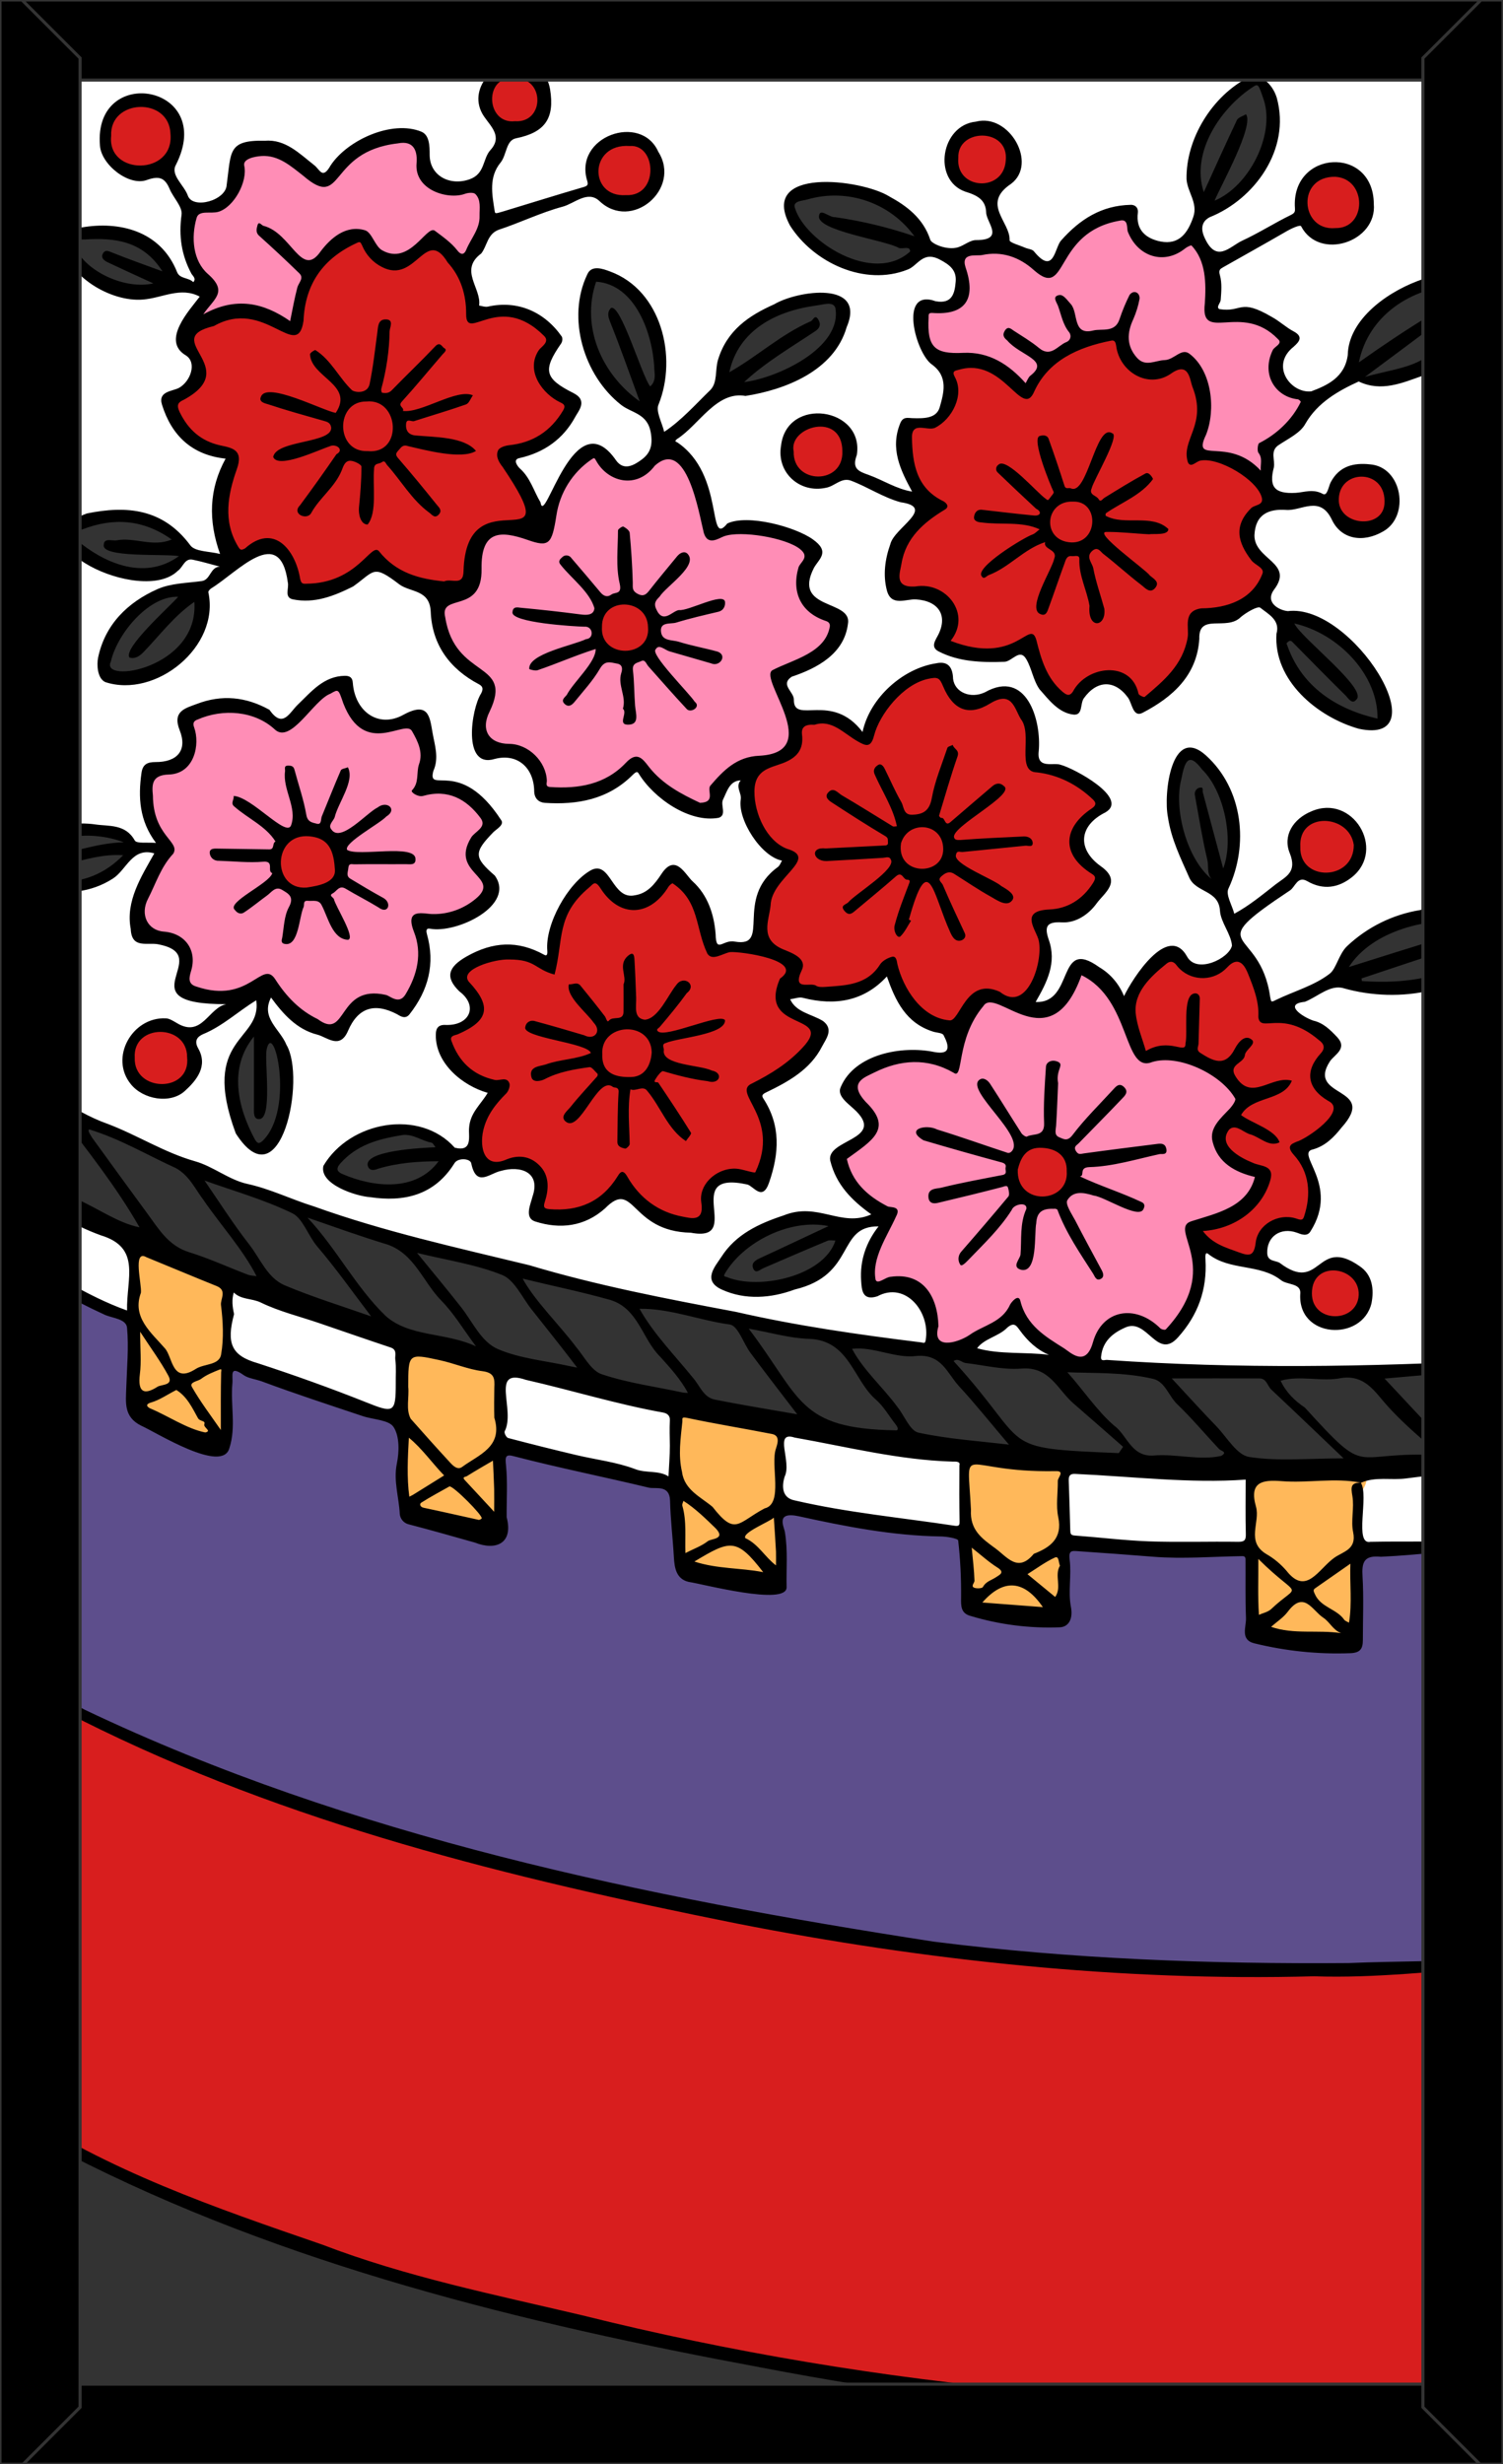
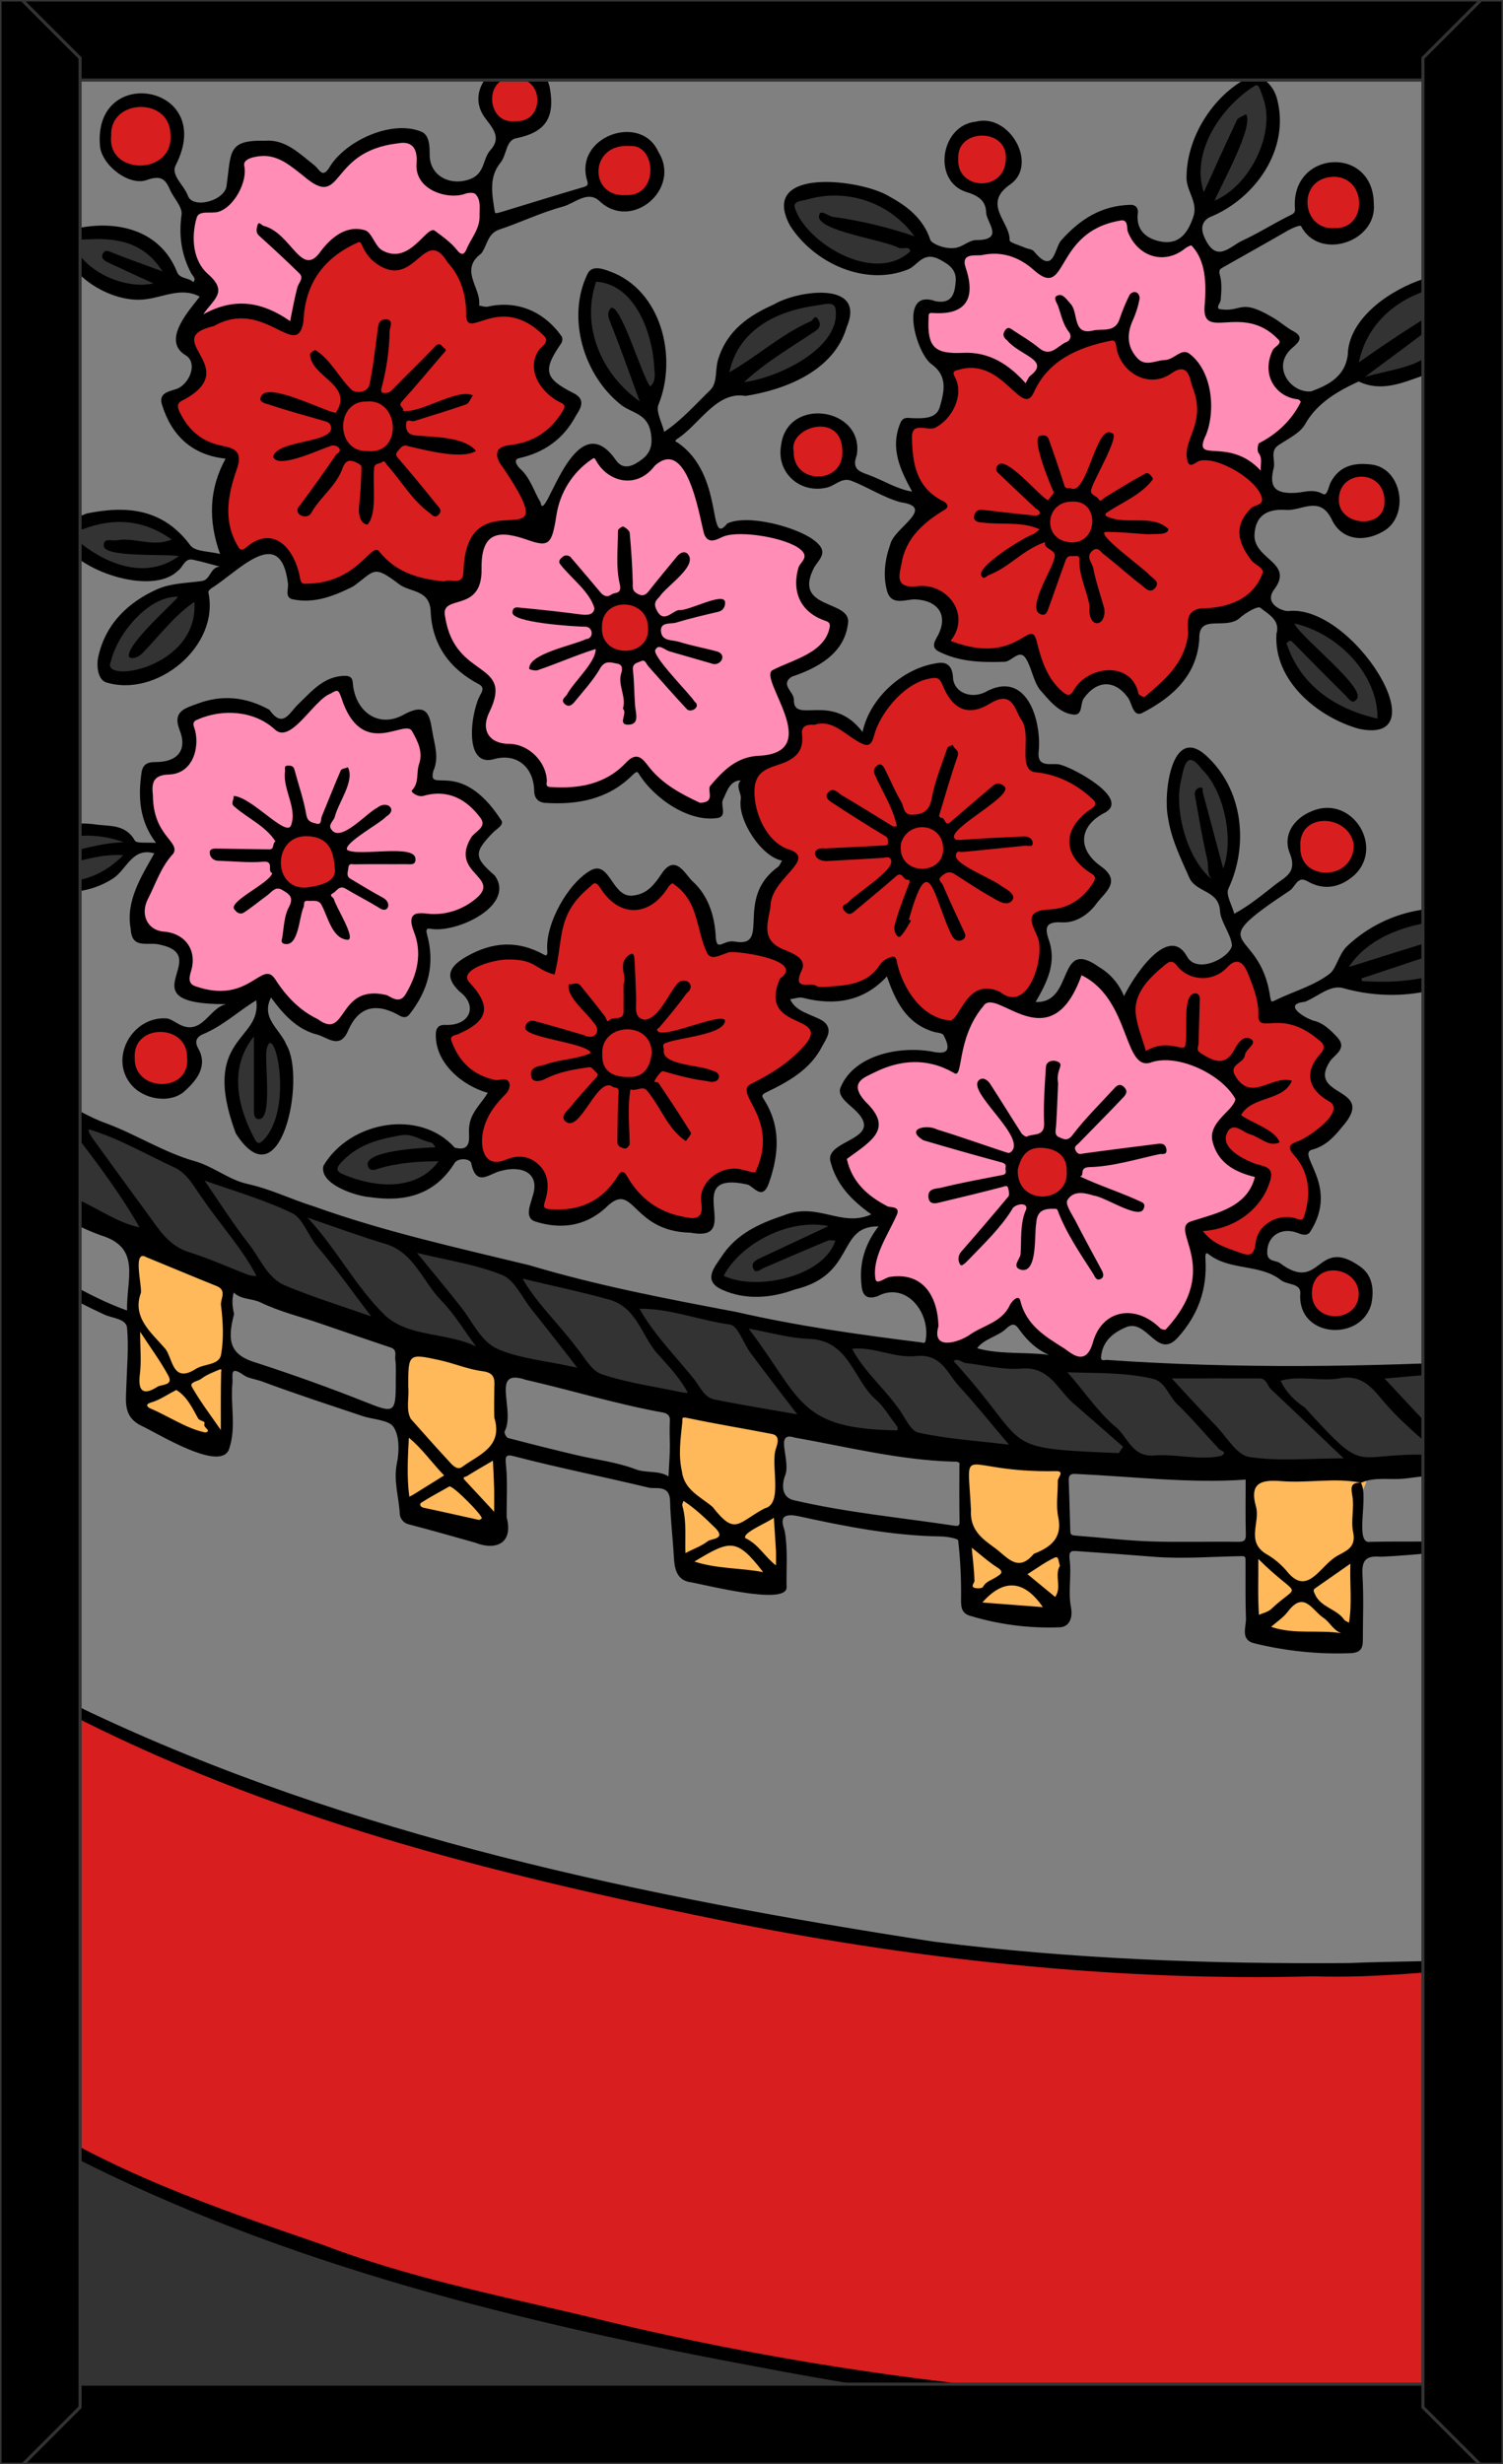
<svg xmlns="http://www.w3.org/2000/svg" xmlns:xlink="http://www.w3.org/1999/xlink" viewBox="0 0 976 1600">
  <rect x="0" y="0" width="976" height="1600" fill="#808080" stroke="none" />
  <style type="text/css">
	.st0{fill:#FFFFFF;}
	.st1{clip-path:url(#SVGID_2_);}
	.st2{fill:#5D4E8C;}
	.st3{fill:#333333;}
	.st4{fill:#FFB85A;}
	.st5{fill:#FF8DB6;}
	.st6{fill:#D81E1E;}
	.st7{fill:none;stroke:#333333;stroke-width:2;stroke-linecap:square;stroke-miterlimit:3;}
</style>
  <g id="Paper_Backing">
-     <path class="st0" d="M960,22v1556c0,3.3-2.7,6-6,6H22c-3.3,0-6-2.7-6-6V22c0-3.3,2.7-6,6-6h932C957.3,16,960,18.7,960,22z" />
-   </g>
+     </g>
  <g id="Wikipedia_Cropped">
    <g>
      <defs>
        <path id="SVGID_1_" d="M960,22v1556c0,3.3-2.7,6-6,6H22c-3.3,0-6-2.7-6-6V22c0-3.3,2.7-6,6-6h932C957.3,16,960,18.7,960,22z" />
      </defs>
      <clipPath id="SVGID_2_">
        <use xlink:href="#SVGID_1_" style="overflow:visible;" />
      </clipPath>
      <g class="st1">
-         <path class="st2" d="M842.3,1279.2C555.2,1274.6,260.4,1219,5,1089.3c-23.4,14-2-273.4-9-275.8c3.3-12.3,20.5,9.2,27.4,10.6     c43.3,33.4,72.7,12.3,62.5,79c-2.2,25.7,35.5,31.2,54.1,38c16.8-8.8,0.5-39,8.8-53.8c7.1-5,14.9,5.3,23.3,5.6     c27.8,12.6,61.3,16.9,87.1,31.1c12.6,55.8-20.3,58.2,50.4,73.2c35.6,13.9,0.7-50.9,21.3-56.6c18.8,9.1,110.1,14.7,108.3,33.2     c3.1,13.9-3.3,41.3,9,49c20.3,1,58.5,21.3,58.8-4c4.3-12.5-12.1-37.2,6.6-39.3c31.3,5.3,63.6,13.6,97.1,13.8     c25.6-1.9,14.8,29.5,17.5,46.5c11.9,14.1,45.5,14.2,62.2,10.7c3.9-14.2-3.1-31.2,1.9-45.4c35.7-4.4,76.4,6.1,114.1,1.2     c14.2,3,3.8,38.6,6.3,50.7c10.3,16.4,43.3,10,62.6,12.4c16.3-10.6-2.3-44.2,8.7-59.3c28-8.2,62.2-5.7,92.1-9.1     c9.3,2.5,4.2,268.3,1.9,273.8c-43.9,3.5-92.1,3.4-135.6,4.5L842.3,1279.2z" />
        <path class="st3" d="M0,1604c-11.3,0.7-0.3-231.2-4-235.3c-0.2-5,8.8-5.6,10.3-1.4c80.3,61.3,186.2,90.5,282.2,119.8     c210.2,54.9,426.4,91.1,644.2,75.7c13.3-0.8,28.4-1.5,41.6-7c2.5-0.4,5.9,0.9,5.7,4v40.3C981,1611.8,3.9,1599.9,0,1604z      M490.1,836.5c-65.9-1,33.5-66.6,51.9-40.2C557,822.6,512.5,835.9,490.1,836.5L490.1,836.5z M251.3,773     c-76.8-3-6.3-54.7,29.6-35.2C303.3,757,270.9,774.3,251.3,773z M168.1,746.2c-19.8-13.6-26.1-64.3-2-77     C195.8,675,191.2,735.2,168.1,746.2z M907.6,641.2c-8-2.3-22.4,3.9-27.3-3.7c-0.1-2.8-2.3-5.2-5.1-5.7     c-8.4-27.1,59.2-42.2,80.7-37.1C1009.5,604.9,926.6,647.5,907.6,641.2L907.6,641.2z M37.7,576.7c-98.9,0,48.7-69.2,46-22.9     C77.6,570.6,55,576.2,37.7,576.7z M786.8,574.7c-23.4-15.1-37.3-67.9-13.7-85.4C799.4,501,814.5,559.2,786.8,574.7L786.8,574.7z      M894.5,470.6c-28.3-6-52.3-21.8-62.4-50.3l0,0C835.5,364.2,918.4,452,894.5,470.6z M80.3,439.4c-37.9,0,19.7-72.8,43.1-52.3     c2.9-0.8,6.8-0.1,6.8,3.6C131,418.6,107.6,439.7,80.3,439.4z M92.4,372.9c-21.3-1.5-45.9-12.8-48.8-27.4     c18.3-16,50.4-13.1,70.3,1.5c2.6,4.4,1.3,9.4,6.3,12.9C118.1,370.3,101.3,372.2,92.4,372.9z M415.4,264.5     c-26-14-49.9-61.1-27.3-86.1C424.2,184.9,443.2,243.3,415.4,264.5z M483.2,252.3c-4.5-0.1-4.3-7.2-9.4-6.6     c-3,0.2-4.7-2.8-4.2-5.5c4.5-27.5,48.8-57.1,76.4-41.9C551.6,230.4,508.3,248.3,483.2,252.3z M886.5,248.7     c-26.2-32.3,32.4-70.8,62.9-67.6c34.4,3.1-9.2,51.2-25.6,56.9C912.9,243.5,899,245.5,886.5,248.7z M91.7,188.9     C74.1,192,24.5,161.2,53,151.4c20.4-0.4,39.4-1.8,55.9,22.5c3.1,5.2-5.2,5.9-5.2,10.5C102.5,189.6,95.9,188.4,91.7,188.9z      M569.5,174.9c-25.6,0-50.6-20.3-57.1-38.5c2.5-19.7,37.9-13.8,53.3-8.8C597.4,136,612.9,174,569.5,174.9L569.5,174.9z      M788.8,134.4c-33.2-19.1,1.8-73.5,27.4-83C841.4,69.4,817.2,127.1,788.8,134.4L788.8,134.4z" />
        <path class="st4" d="M870.9,1064.4c-34.8-1.1-65.2,1.9-57.9-43.5c1.6-18.1-5.9-42-0.3-58.2c20.8-10.7,48.9-4,71.7-3.9     c8.6,2.7-5.4,10.2-2.1,24.4c1.5,14.6-3.2,25.3-1.4,39C880,1036.3,885.5,1056.7,870.9,1064.4z M677.2,1047.5     c-34.5-3.3-50.7,4.8-49.7-36.3c-3-6.6,4.4-10.8,1.9-16.7c-3.9-13.3-6.1-31.5-2.5-45.4c16.1-5.2,35.8,3.8,53.3,2.2     c6.8-0.9,15.8,0.9,11.3,9.2c-4,13,4.1,29.4-2.8,40.7c-1.5,2.3-1.2,5.4,0.7,7.4c4,5.5,2.5,23.5-1,30.6     C683.5,1040.8,681.6,1045.8,677.2,1047.5z M495.6,1024.8c-39.9-5.7-57.4,2.4-56.3-46c4.6-17.8-5.5-37.2-0.2-56.5     c4.5-13.9,29.9,2.2,41.2,0.9c10.7,2.7,34.9,1.3,27.5,18.5c-0.6,16.4-2.7,33.1-0.9,49.2C507.3,1005.4,513.1,1020.3,495.6,1024.8z      M310.9,990.8c-16.8-5.2-43.8-3.2-49.8-22.2c1.3-25.8-0.9-58.6,1-84.6c8.8-17.7,36.6,2.3,51.8,2.3c17.1,1.9,9.6,19.9,11,31.4     c4,14.1-4.7,22.8-0.5,35.8C324.6,969.2,330.2,986.7,310.9,990.8z M132.3,934.2c-13-3.3-23.1-10.3-36.5-16.2     c-7.8-3.7-1.1-9.1-6.8-13.2c-5.4-14.3-0.4-32.3-0.9-47.7c-4-7.4-0.3-15-0.9-22.8c0.2-7.3-3.5-16.2,1.9-21.9     c17.4-0.8,35.4,14.1,53.1,18.8c12.2,7.9,4.8,37.6,5.6,48.7c-1.1,15.6,0.3,32-0.2,48.5C146.3,934.9,137.1,931.3,132.3,934.2z" />
        <path class="st5" d="M701.7,884.9c-15-4.8-27.9-14.6-38-27.6c-16.6-8.5-37.8,30.7-57,15.1c0-81.5-69.8,5.7-31.5-78.5     c4.6-9.3-49.1-34.3-21.8-48.8c29-16.8,0.4-21.8-0.2-41c15.9-30.5,64.4-8.4,67.1-19.8c3.4-12.1,8.4-33.9,23.2-37.8     c67,35.8,39.4-39.5,72.5-8.5c16.5,12.1,14.5,37.9,29.1,47.8c20-7.9,77.2,15.6,54.1,38.8c-17.2,12.9-2.7,32.5,14.4,34.3     c1.1,0.1,5.3,1.5,5.3,4.9c-3.7,23.8-29,24.6-44,34.6c7.9,19.2,0.5,73.7-24.3,66.5C716.4,837.9,721.5,877.4,701.7,884.9z      M679.3,738.9c-27.1,1.1-31.8,37.8-5.5,43.9c11.2-0.8,25.2-7.7,23.8-20.5C704.7,751.6,688.1,741.7,679.3,738.9z M214.5,669.3     c-18.4-3.3-27.8-19.3-41.6-31.3c-14.9,6.8-28.8,13.3-46.5,6.5c-15-4.1-0.4-20.9-7.8-29.1c-5.5-9-22.1-4.3-26.6-15.1     c-10.6-18.5,18.5-36.8,14.1-53.3c-10.5-13.1-14.9-29.7-8.4-43.9c4.6-6.3,18.1-1.9,22.3-9.9c9.1-9.6-5.2-24.5,6.8-29.8     c62-21.1,34.6,34.9,85.7-16.5c7.8-4.6,10.5-3,14.1,8.4c11,38.5,58.9-13.6,48.4,47.6c-1.1,15.4,29.8,3.3,40.2,25.9     c9.1,8.8-20.3,25.7-3.9,35.8c20.4,18.4-14.6,33.9-30.4,32.9c-4.7-1.1-9.7,2.9-7.9,7.9c6.5,13.2-1.1,58.5-24.3,44.4     C232.9,642.7,226.7,666.3,214.5,669.3L214.5,669.3z M196.7,536.1c-11.1,3.7-22.6,17.5-16.4,29.6c-0.1,4.2,1.1,7.7,5.4,9.2     c4.9,3.8,9.1,8.1,16.1,6.2c6,1.3,9.5-1.5,13.6-5.5c6.4-3,6.3-9.2,7.5-15.2C225,545.3,209.4,538.5,196.7,536.1z M454.5,525.2     c-13.5-5.1-27.1-13.2-37.1-25.9c-10.4-6.9-27.6,20.7-52.7,15.9c-6.3,0.4-15.9-0.2-13.6-9c-1.1-27.5-53.5-12.2-36.8-45.9     c16.3-25-38.3-30.9-28.2-67.8c34-11.7,14.8-24,28.6-44.7c9.4-9.1,22.6-2.4,35,0.6c13.8-9.2,7.2-45.3,36.1-54.9     c25.9,25.5,21,12.9,47,0.5c25.8,1.4,17.6,42,32.8,51.2c16.1-5.6,44.3-0.7,56.4,8.1c9.1,8.2,1.9,12.3,0.1,17.2     c-9.9,36.7,61.4,29.3-12.7,65.5c-10.5,18,29.9,55.4-16.2,58.7C462.8,495.7,470.2,524.8,454.5,525.2z M406.8,386.9     c-10.1,2.1-22,8.2-19.8,20.1c0.9,11.5,4.1,20.3,17.1,20.9C431.4,430.6,433.4,390,406.8,386.9L406.8,386.9z M818.8,309.5     c-16.3-19.3-51.3-4.3-39.3-28.9c11.7-77.3-28.1-28.2-44-45.6c-11.2-22.3-8-17.6-31.8-16.1c-7.6,2.6-12,11.3-21.1,13.3     c-6.5,2.8-6,12.6-12,16.7c-5.7,12.5-26.9-21.8-42.8-15.8c-19.8,3-34.7-7.8-27.1-32.2c6.1-3.6,19.9,0.4,23.1-6.4     c7.3-10-11.3-34.4,11.1-32.7c15.4-3.1,29.9,1,41.9,12.6c12.8,5.5,17.6-34.1,52.1-35.4c4.5,0,6.8,2.8,7.4,8.7     c13.4,37.4,39.4-12.2,48.4,21.8c5.7,10-4.4,31.9,7.7,36.1c14.7-2.7,35,0.3,42.8,16.4c-14.6,20.5-5.6,27.8,13.2,36.7     c1.9,16.6-24,22.6-25.8,36.5C822.9,300,824.9,308.6,818.8,309.5L818.8,309.5z M188.4,212.4c-28.8-26.5-74,10.2-56.2-15.6     c3.6-3.8,7-6.8,4.1-11.5c-12.5-8.2-26.7-48.4-0.9-51.3c16.4,1.4,18.8-20.3,20.5-31.5c23.4-20.5,41.2,17.9,58,13.1     c9.5-15.7,25.4-23.7,43.4-26.5c20-4.8,13.8,16.4,20.4,27.2c10.4,13.9,41.8-5.4,37.6,20.7c-0.1,11.2-5.7,27.4-15.3,31.7     c-5.8,0.4-11.8-13.2-18.5-13.1c-8.8,2.7-14.2,13.9-25.2,13c-21.5-1.9-20.4-33.5-44.9-3.2c-1.2,4.3-12.9,7.1-11.9,13.4     C195.1,188.3,196.8,206.6,188.4,212.4z" />
        <path class="st3" d="M835.7,951.6c-14.6-0.1-23.5-0.2-35.1-5.4c-15.9,8.6-34.3,1.4-51.7,3c-14-4.3-25-1.6-39.7-2.6     c-24.5-0.9-47.3-6-71.1-6.4c-85-10.5-165-24-248.6-44.1c-68.6-17.1-138.9-30-206-57.7c-24.5-12.8-64.1-13-83-37     c-19.5-1.3-38.7-12.1-57.4-22c-11.7-2.3-19-17.9-30.3-18C6.3,757-1.1,770.9-4,760.5c-0.1-16.9,0.1-46.9,0-64     c0.2-3.5,3.5-4.4,6.6-4c4.7-0.1,3.3,5.8,7,7.3c17.9,6.1,29.8,20.3,43.2,31c26.6-0.3,52.9,20.6,75.9,32.7     c37.5,5.8,74.1,27.1,111.6,36.9c33,11.1,69.6,18.8,102.6,26.6c24.5,4,49.8,14.1,72.5,18.8c44.1,7,91.2,14,133.2,27.3     c21-2.2,45.7,2.5,65.6,8.1c8.3-4.2,15.8,1.1,24.3,1.5c14.7,4.3,30.5-2,43.3,7c33.4-6.2,73.5,4.3,109.5,1.4     c33.3,3.8,67.8-5.5,99.9,4c25-9.9,56.8-6.4,84.2-10c9.7,0.3,2.4,20.5,4.7,25.9v32.5c0,1.3-0.7,2.6-1.8,3.3     C930.5,948.3,883.6,950.3,835.7,951.6z" />
        <path class="st6" d="M853.7,1565.2c-193.1,1.2-384.8-31.5-571.3-80.9c-95.7-23.6-197.9-70-282.4-111.6c-7.6-2.9-7.5-288,0-290.9     c19.4,6,35.4,23.4,54.8,31.4c284.8,130.3,605.6,184,917.7,160c17.2-6.3,8.1,288.3,3.5,290.5     C935.9,1558.9,895.4,1566.1,853.7,1565.2z M865.1,858.6c-22.7-0.6-22.5-39,0.5-37.5C892.5,819.4,892.8,860.8,865.1,858.6     L865.1,858.6z M810.3,818.6c-11.9-2.6-23.8-6.1-32.5-16.9c-4.7-10.1,37.1-7.3,42.3-33.8c1.6-11.6-17.7-9.7-23.3-18.2     c-15-14.8,8.8-23.9,11.3-37.3c-3.8-4.5-11.8-18.6-16.6-19.5c-15.8-4.6-29.9-15.9-47.5-6.4c-17.4-17.4-11.8-50.6,10.5-63.6     c9.8-8.2,14,8,23.3,8c30.6-5.4,30.1-29.1,43,23.8c5.6,9.7,28.6,5.1,37.7,17.4c13.6,8.2-5.9,19.1-3.7,28.1c0.1,8,12,9.7,15.3,17.8     c0.1,14.2-16.8,18.9-24.6,28.6c5.4,12.3,19,56.4-10.2,47.7C819.3,790.8,820.1,820.3,810.3,818.6L810.3,818.6z M449.8,794.8     c-16.5-1.3-31.1-8.6-41.1-21.7c-7.8-9.2-34,29.7-58.4,13c3.4-26.5-2.2-35.8-29.2-27.8c-24.8-6.4-5.1-35.7-0.1-50     c-11.5-9.5-33.5-16.3-31.4-36.4c5.7-5.5,21.2-9.3,20.7-15.6l0,0c3.3-5-18.5-21.9-8.1-27.5c13.1-13.8,35.8-8.5,53.6-5.5     c7-18.9,8.3-44.8,30.5-53.7c9.4,3.4,14.5,19.4,25.2,17.4c10.7,1.8,15.5-12.8,25-17.4c26.3,6.7,11.8,55.2,39.6,44.6     c34.3,9.3,5.9-29.6,33.2-50.9c5.8-11.1-27.3-19.9-23.9-49.5c-2.3-25.4,32.9-15.1,30.9-36.5c-1.6-10.5,9.3-11.1,17.2-11.6     c11.4-2.8,22.7,19.4,30.9,7.2c5.9-16.4,23.4-35.9,42.1-36.8c12.4,0.3,7.8,20,23.2,21c31.1-17.8,41.6,5.6,40.2,34.8     c8.8,13,40.2,9.6,45.1,30.6c-3.3,7.9-19.2,15.7-16.8,24.4c-4.8,7.8,23.5,18.6,14.6,29.1c-8.3,16.2-24,15.5-36.9,21.7     c-2.4,3.6,0.8,7.4,1.9,10.7c5.2,14.7-7.4,54.5-28.5,40.5c-26.9-15.8-26.2,58.3-68.3-14c-5-11.2-27,14.3-42.6,9.6     c-9.8,3.1-35-12.5-29.5,7.1c2,8.3,18.9,7.3,21.4,16.8c-1,22.1-26.1,25.8-39.5,40.6c6.6,17.9,13.2,36.5,3.3,53.8     c-1.2,2.8-6.1,2.9-10.1,1.3C449.8,754.7,468.6,793.8,449.8,794.8z M678.5,780.7c-29.6,3.5-24.3-42.8-2.8-39.6     C703.1,738.6,702.9,781.5,678.5,780.7z M105.9,707.8c-28,2.8-30.3-42.6-2.3-42C130.6,664.1,133.5,708.8,105.9,707.8z      M197.2,580.4c-29.3-0.8-19.7-47.4,4.1-41.4C231.6,543.6,226,583.6,197.2,580.4z M860.7,570.6c-26.3,1.8-26.9-43.2-1.1-41.6     C888.9,527,889.9,572,860.7,570.6z M743.3,456.6c-1.5,0-7-1.7-7.7-5.4c-24-45-40.2,46.9-64.5-27.5c-5.9-10.9-19.1,4.5-28.9,1.5     c-6.6-1.1-31.7-1.1-27.6-11.8c10.6-10.8-1.2-33-22-28.4c-31-4.8,1.5-43.9,12.5-56.1c-9.7-13.3-18.4-27.4-16.7-44.4     c-0.2-6.5,2.9-10.6,9.3-10.6c13.9,4.1,25-15.6,19.1-26.9c-5.6-10.5,7.2-11.5,13.9-11.8c12.6,0,22,7.6,30.4,15.3     c12.3,6,21.7-30.5,53.8-31.2c19.2-9.6,12.9,25.5,32.8,23.5c6.7,1.3,13.7-6.9,19.6-6.7c16.2,4.3,16.3,37.2,9.7,50.5     c-4.6,12.4,41.7,11.1,46.4,35.9c-1.8,15.1-26.8,15.4-7.6,38.9c5.8,3.6,10.9,11.2,7.8,13.2c-7.8,18.9-25,24.2-42.9,24.6     c-7.7,1.4-4.1,10.4-5.2,15.8C771.3,434.2,758,447.9,743.3,456.6L743.3,456.6z M406.5,426.6c-24,2.1-26.1-36.6-3.6-38     C429.1,384.9,432.9,427,406.5,426.6L406.5,426.6z M198.3,383c-14.4-5.3-6.7-29.5-25.2-30.1c-7.4,0.4-14.9,14.6-21.8,4.1     c-14.4-21.3-2.4-40.5-1.2-60.3c-15-7.4-38.4-13.1-38.2-35.6c28.8-19.9,13.9-18.4,10.3-43.8c29.5-33.3,68.8,5.5,70.8-11.4     c1.5-24.7,15.4-44.4,40.1-52.7c6.1,0.6,9,14.8,16.5,16.5c15.6,9.4,29.3-25.7,41.9-4.5c11.3,9.6,11.7,25,17.5,37.5     c17-0.9,40.2-3,49.5,18.1c-15.6,21.9-4.9,27.5,11.5,41.4c-1.8,16.7-20.6,27.7-35.8,30.4c-3.3,0.5-5.5,3.6-4.9,6.9     c0.2,1,0.5,1.8,1.1,2.6c45.4,65.6-28.5,14.9-25.6,68.9c-0.1,8.3-5,10.1-9.1,10.1c-27.4,5.5-46.2-20.4-56.4-15     C228.9,376.7,215.1,382.3,198.3,383z M884.2,342.7c-24.1,0.5-24.6-37.8-0.1-37.2C906.7,303.6,911.1,344.4,884.2,342.7     L884.2,342.7z M531.6,313.4c-29,0.4-25.5-45.6,4.2-40.3C556.5,273.3,555.5,316.1,531.6,313.4z M867.1,152.1     c-31.2,2.2-25.9-45.1,0-41.3C892.1,110.9,893.4,152.7,867.1,152.1z M406.3,130.7c-29.9,1.8-27.8-42.8,2.5-39.9     C431.5,88.1,432.4,133.4,406.3,130.7z M636.2,122.9c-17.7,4.9-27-37.5-2-38.5C663,79.1,665.1,124.8,636.2,122.9z M89,111.3     c-26.8,1.4-27.7-45.3-0.2-45.9C122.2,60.8,123.3,115.2,89,111.3z M333.4,82.8c-24.2,1.1-22.9-39.9,1.4-35.8     C358,45.6,359.8,85,333.4,82.8z" />
        <path d="M976.8,1273.4c0,2.5-0.4,3.6-3,3.8c-40.2,2.3-80.2,7.4-120.5,6c-125.3,3.4-252.8-10.3-375-34.3     c-147.1-29.5-291-64.6-425.4-132c-16.5-8.3-31.8-19.2-47.5-29c-0.7-0.4-2.3-1-2.3-2c0.2-1.8,3.7-3.1,5-2.5     c15.7,8.9,31,18.6,47.1,26.8c173.1,82.4,362.8,121.4,551.2,150.5c89.2,11.3,179.7,14.6,269.5,13.9c32.4-1.4,64.8-0.7,97.1-3.6     C974.8,1270.6,977.1,1270.6,976.8,1273.4z M963.8,889.3c-0.6,0.1-1.2,0.3-1.7,0.6c3.1,6.4,9.6,10.7,13.9,16.4     c1.7,1.4,2.7,4.1,0,4.8c-8.6,0.4-13.7-11.9-19.3-17.4c-3.4-4.5-8-2.7-11.9-2.4c-16.5,1.1-32.9,2.7-45.7,3.8     c13.5,14.4,28.5,30.6,43.7,46.7c8.8,7.4,22-1.5,32.4,1.6c4.1,0.5,1.2,5.9,1.9,9.1c0.6,2.5-1.4,2.6-3.1,2.7     c-20.2,1.4-40.6,1.9-60.6,4.7c-9.9,1.4-20.2-1.4-29.7,2.9c5.4,8.4-4.6,40.5,6.2,38.3c27.8-0.6,55.6,0.8,83.2-2.1     c2.5-0.2,4.2,0,4.2,3.3s-1.7,2.8-3.9,2.9c-25.5,0.7-51.5,4.5-76.7,5.6c-11.1-1.1-12.5,3.6-11.9,13c0.8,13.6,0.2,27.3,0.2,41     c0,5.5-1.5,8.4-8.2,8.6c-21,0.8-41.9-1.4-62.3-6.4c-9.3-2.3-5.2-10.6-5.4-16.4c-0.5-12.7-0.2-25.4-0.3-38.1     c0-1.6-0.7-2.2-2.5-2.1c-19.1,0.3-38.3,1.9-57.3,0.4c-16.2-1.3-32.5-2.5-48.8-3.6c-4.2-0.3-6.4-0.7-5.6,5.6     c1.3,10-1.1,20.6,0.8,30.4c1.5,7.8-1.3,13-7,13.4c-19.6,0.8-39.2-1.7-57.9-7.3c-6.7-1.7-6.5-6.5-6.4-12.3     c0.1-12.3-0.5-24.6-1.9-36.8c-0.2-1.3-7.6-2.6-11.7-2.6c-31.2-0.5-61.7-6.5-91.8-13.1c-15.4-3.3-9.5,6.8-9,10.4     c2,12,0.8,23.9,1.1,35.8c-0.2,12.2-54.6-2.3-63.7-3.6c-7.9-1.9-9.1-8.9-9.5-16c-0.7-12.3-2.2-24.5-2.5-36.8     c-0.3-10.2-8.9-7.5-13.5-8.3c-29.1-7-58.7-12.9-87.6-20.4c-6-1.7-6,0.4-5.4,6.1c1.1,11,0.3,22.2,0.4,33.4     c4.5,17.1-7,21.9-20.6,16.5c-14.5-4.1-28.9-8.2-43.5-12c-2.9-0.9-5-3.5-5.3-6.5c-0.5-10.9-4.2-21.4-1.9-32.8     c1.6-7.7,1.8-17.7-2.1-23.7c-3-4.7-13.1-4.8-20-7.1c-21.8-7.3-43.6-14.4-65.1-22.4c-4.2-1.6-9.3-2.1-12.2-4.2     c-9.6-6.8-6.9,0.3-7.4,5.3c-1.3,14,2.5,28.3-1.9,41.9c-4.4,17.2-47.6-10.1-57.3-14.4c-11.5-5.7-10-15.1-9.7-24.8     c0.4-12.9,1.7-26,0.5-38.8c-0.5-5.6-9-6.2-14-8.2c-23.5-10.8-47.6-24.1-67.2-40c0.6-3.2,3.7-3.3,6.5-1.7     c24.8,13.1,48,29.2,74.7,38.7c-0.4-21,9.3-40.8-17-48.8c-18.9-6.8-36-17.9-52.4-29.7c-10.1-5.2-14.6-6.7-11.3-19.4     c3.6,1.8,7.2,3.3,11,4.7c0-5.7-18-27-12.7-28.2c1.6,0.1,3.4-2.6,5.2,0.6c4.7,8.6,10.6,16.5,14.8,25.3     c6.4,13.4,19.3,17.6,30.9,23.7c13.1,5.8,25.7,15,39.6,17.8c-14.7-25.8-33.8-50-52-73.6c-6-10.9-39.1-18-35.6-28.2     c23.7,8.4,43.1,26.3,67.1,34.7c19.2,7.3,36.5,18.5,56.5,24.2c11.8,3.3,22.1,12.1,34,14.7c15.1,3.3,28.6,10.1,43.2,14.6     c45.6,16.4,92.9,26.8,139.9,38.2c44.1,13.2,89,21.8,134.2,30.3c39.7,9.1,79.8,14.8,120.2,19.8c1.5,0.2,2.6,1.1,3-1.4     c3.2-18.1-12.9-38.5-31.4-28.5c-10,3.2-10.1-4.6-10.5-10.1c-0.9-13.1,3.2-25,11.3-35.3c-27.4-0.4-14.4,31.5-54.5,41     c-15.4,5.7-32.1,6.9-47.1,0.1c-13.2-5.9-4.4-15.2-0.4-21.4c9.3-14.5,24.2-21.5,40.3-26.8c22.4-9.1,37.3,8.1,57-0.7     c-12.7-9.1-22.9-19.3-26.7-35c-2.4-13.6,35-13.5,17.1-31.8c-4.7-4.8-13.2-9.8-10.2-16c9.1-21.3,39.7-27,60.8-22.6     c11.4,2.1,9.1-4.9,5.9-11c-0.8-1.5-4.3-1.5-6.6-2.2c-18-5.6-24.7-20.3-30.2-35.9c-14.7,16-33.4,19.3-54.5,13.9     c-2.5-0.7-5.5,0.6-8.3,0.9c3.8,8.6,14.3,9.7,21.4,14.2c7.1,5.4,1.8,11.7-0.7,16.5c-7.7,15.1-22,22.9-36.5,29.9     c-2.5,1.2-2.7,2.2-1.6,3.9c11.4,17.5,10.3,35.6,3.7,54.6c-4.3,12.4-10,2.3-14.1,1.2c-44.4-9.7-1.3,38-36.7,31.3     c-39.7-0.8-36.4-35.4-55.7-15.8c-13.3,11.9-29.3,13.7-45.4,8.5c-7.3-2.4-2.8-11.5-1.7-16.2c5.5-15.9-7.9-20.3-20.6-16.6     c-7.3,1.5-15.9,11-19.2-5c-0.7-3.2-8.7-3.7-10.9,0c-13,20.9-32.8,25.3-54.9,22c-8.9-0.6-33-8.3-30.2-20.3     c17-28.9,62.5-37.4,85.3-11.8c11.9,3,8.8-7.6,9.3-12.7c0.6-10,7.6-15.3,12.1-22.9c-16.7-4.8-33.9-19.3-33.7-37.6     c0-4.9,2-6.8,6.8-6.5c15.2,0.4,21-12.4,8.5-21.8c-9.6-9.3-7.1-15.9,4.6-22.6c17.2-9.8,33.4-10.6,50.4-1.2c1.7,1,2.3,0.1,2.1-2.6     c-1.5-17.1,13.3-43.9,28.4-52.3c12.8-6.6,13.6,19.6,28.5,16.3c7.9-1.2,12.6-6.8,17.2-13.8c9.1-13.9,15.6,0.6,20.3,4.8     c9.6,8.7,13.9,21.1,14.9,34.2c0.3,13,4.7,3.3,12.5,4.9c24,4.1-0.7-27.8,28-48.5c1.2-1,1.8-2.7,2.6-4.1     c-13.6-2.6-28.8-26.5-26.8-39.6c0.8-4.3-3.7-8.3,0-12.5c-7.3,0.2-8.9,7.3-11.6,12.7c-1.5,3.7,2.6,9.9-2.7,11.6     c-19,3.5-42.2-12.7-52-28.8c-1.1-2-2.8,0-4,1.1c-15.9,15.8-35.7,19.4-57,18c-3.7-0.3-6.7-2.7-6.8-7.5     c-0.2-15.5-11.1-24.9-25.7-21c-21.2,6.4-15.1-32.8-8.8-42.5c1.4-2.7,1.4-4.5-1.4-6c-19-10-30.4-25.7-31.3-47     c-0.6-14.6-13-12.5-20.3-17.8c-17.4-13.3-15.9-8.8-30.1,1.3c-12.4,6.2-25,11.2-39,8.4c-6-1.2-2.5-7.2-3.4-11     c-5.1-38.3-32.5-6.7-49.7,3.8c-0.9,0.6-2.1,1.9-1.9,2.6c7.6,35.4-34.2,69-66.9,58.3c-5.3-2.4-5.6-11.4-4.7-15.9     c4.5-21.5,19.2-35.9,38.6-44.5c8.6-3.8,19-3.9,28.7-5.2c5.8-0.8,5.4-9.1,11.8-9.4c-5.9-1.5-11.7-3.3-17.7-4.5     c-5.2-1.1-6.3,5-9.6,7.2c-23.5,23.2-109.1-19-59.1-37.2c25.9-5.3,49.5-3.2,67.2,20.7c3.1,4.2,12.4,3.8,19.3,5.6     c-7.8-21.8-7.2-42.2,3.6-61.9c-21.7-2.3-35-14.8-41.3-35c-2.8-9,7-8.6,11.3-11.1c7.3-4.3,11.4-16.1,4.4-20.8     c-16.6-9.6,2.2-29.5,8.8-38.3c-12.4-6.6-24.3,0.9-36.8,1.9c-21.1,1.8-50-15.4-53.3-38.2c-0.4-7.8,8.8-7.8,13.4-8.6     c24-4.2,51.2,1.8,62,29c1.8,4.5,7.5,3.4,10.5,6.5c2.2-2.3-0.5-4.2-1.2-5.5c-6.5-12.1-8.3-24.5-6.4-38.3     c0.7-5.1-5.3-10.9-7.7-16.6c-3.1-7.4-6.8-8.8-14.9-5.9c-11.7,4.2-29.7-10.1-30.4-22.5c-4.3-53.2,75.8-39.5,49.3,12.7     c-3.7,6.6,5.4,13.1,7.8,20c3.3,9,24.8,3.1,25.2-7.1c3-21.5,0.5-29.2,24.9-28.6c13.3-1.1,22.4,8.4,32,15.9     c3.7,2.9,5.3,9.5,10.6,0.1c10.8-16.4,39.8-29.7,58.9-21.9c5.3,2.2,5.4,9.3,5.4,15c0,13.6,13.1,20.5,26,15.9     c10.1-3.6,8.3-13.3,13.5-19c7.9-8.7,0.3-15.2-4.2-21.8c-12.1-17.7,8.1-39.3,26.7-34c8,1.6,14.5,6.2,16.2,16.4     c3.1,18.9-3.3,28-22.1,31.8c-6.6,1.3-6,10.7-10,15.7c-7.8,9.5-5.6,20.5-3.9,31.4c0.3,1.9,0.2,2,5.5,0.4     c17.5-5.3,35-10.8,52.5-15.9c2.5-0.8,2.7-1.5,2.2-3.7c-9.3-29,34.8-44.7,46.1-19.1c15.2,24-17.4,52-38.4,31.8     c-7.6-6.9-16,1.7-23.7,3.8c-14.2,3.8-27.6,10.4-41.6,15c-7.4,2.8-7.4,10.4-11.3,15.4c-14.6,10.8,0.3,22.6-1.4,33.8     c1.9,0.3,3.9,1.1,5.7,0.7c19.6-4.4,37,3.6,48.1,19.6c0.5,1.4,0.3,3-0.5,4.3c-12,17.3-11,22.7,7.9,32.2c9.6,4.8,3.4,11.5,1.3,15.4     c-7.8,14.4-20.2,23.3-36.5,26.9c-4.4,1-0.8,5.5,0.4,6.6c6.9,6.1,9.1,14.8,13.5,22.1c2.6,17.1,21.6-67.1,49.1-27.2     c5,6.9,11.5,3.1,16.2-0.3c5.7-4.1,7.8-9,6.3-17.7c-2.1-12.7-12.5-12.7-19.4-18.2c-24.2-19.1-35.3-56.4-21.9-84.5     c2.7-6.5,10.1-3.8,14.9-2c33.3,12.2,43.8,55.5,31.5,86.2c-2.1,4.4,2.2,11.9,3.6,17.9c11.1-7.3,20.5-18,30.1-27.3     c4.6-4.9,2.9-12.8,4.8-19.3c5.8-19.4,20.3-29,36.5-36.2c15.1-9,60.1-15.6,47.1,14.8c-8.2,28.5-40.1,40.7-65.7,44.7     c-18.8-3.4-30.3,19-44.5,28c-2.1,1.7-0.4,1.7,0.3,2.2c31,21.1,19.2,69,32.4,52.6c13.2-6.2,44,2.1,55.5,10.3s4.1,12.5,0.7,18.6     c-14.1,27.7,25.2,20.2,22.1,36.4c-2.4,19.2-19.7,28.6-36.5,34.2c-7.8,5.3,1.7,9.8,1.4,15.1c0,16.1,24.7-5.5,44.6,20.8     c4.8-22.5,26.5-41.4,47.8-44.6c7.9-1.7,10.8,2.8,11,10.1c1.1,8.8,11.4,13.1,20.7,8.7c26.9-15.2,36.8,18,34.9,38.3     c-1.4,11.9,9.5,7,14.3,8.8c8.5,2.2,44.9,21.7,29,30.9c-17.3,8.6-18.5,23.9-2.9,35c13.9,9.9,2.2,17.2-2.8,24.1     c-5.2,7.2-13.5,12.8-22.5,12.3c-10.3-0.6-11.4,3-8.6,11.2c5.4,15.1-1.2,27.8-8.5,40.5c25.5,1.1,13.4-42.7,41.3-22.6     c7.3,4.3,12.9,10.9,16.1,18.8c5.5-11.5,28.7-47.9,41-25.6c6.3,11.3,27.2,1.2,29.1-7.2c-0.6-7.7-7.3-15-7.8-22.7     c-0.8-13.4-15.5-11.6-19.9-21.4c-5.7-12.9-11.8-25.1-13.9-39.4c-3-14.9,2.2-60.2,24.7-40c24.1,21.8,27.9,58.1,14.6,86.5     c-1.9,3.9,2.4,10.8,3.8,16.3c9.8-5.3,18.2-12.3,26.9-19.1c6.7-5.1,14.1-7.9,9.1-20.3c-4.6-11.3,2.2-22.2,14.1-27.1     c26.7-11.6,48.6,24.6,26.5,42.6c-8.8,7.1-18.8,8.8-29.3,2.7c-6.3-3.6-7.8,4-11.2,6.1c-59.3,39.4-19.4,22.3-12.8,69.1     c0.7,3.2,0.4,3.7,3.7,2c11.7-5.7,25-9.3,35-17.1c4.3-3.3,5.9-12.9,11.4-18c13.1-12.3,29.5-20.4,47.3-23.3     c14-4,73.3-2.5,53.7,22.1c-22.4,31.7-67.6,38.8-103.3,28.7c-8.7-2.7-16.9,5.5-25.3,8.8c-14,1.4-1.7,9.7,5.5,12.2     c6.6,1.5,11,6,15.4,10.6c7.1,7.5-1.5,11.4-4.5,15.7c-15.9,24.3,31.8,16.1,7.4,43.2c-4.9,6.2-10.4,11.8-18.4,14.1     c-12.3,2.4,17.6,22.7-1.7,53.2c-2.1,3.6-6,2-8.8,0.9c-10.6-3.8-19.7,2.5-19.3,13.3c0.2,5.5,5.3,4.6,8.1,6.3     c26.9,20.4,23.7-17.5,51.7,2c8.7,5.7,9.6,15.4,7.9,24.2c-6.1,25.3-48.7,22.9-46.2-6.8c0-6.3-8.5-5-12.6-8.2     c-13.7-10.8-33.3-5.9-47.2-17c-2.4-1.9-1.8,2.7-1.8,3.8c1.1,19.3-4.8,35.8-17.8,50.3c-13.5,15.2-19.9-12.4-33.9-6.5     c-8.4,3.6-15.1,9-16.1,19.1c-0.3,3.4,2.3,2,3.8,2.1c84.6,5.9,169.7,4.6,254.3,0.1c2.4-0.2,4.8-0.7,4.7,3.2     C978.5,891.8,967.2,888.1,963.8,889.3L963.8,889.3z M851.9,839.9c0.1,18.8,27.3,19.4,30.2,2.9     C885.2,822.5,851.8,816.7,851.9,839.9z M875.9,627.9c19.7-6.2,39.8-12.6,60-18.7c3.7-1.1,9.3-1.3,10.6,2.6     c0.9,2.9-4.4,4.3-7.6,5.3c-18.3,6-36.5,12.1-54.8,18.2c0.1,0.5,0.2,1.1,0.3,1.7c28.5,1.9,56.2-1.8,78.7-20.2     c3.4-2.5,10.2-7.7,6.3-13.4c-2.3-3.3-8.6-4-13.8-4.7C928.1,595,891.1,604.1,875.9,627.9L875.9,627.9z M844.4,549.9     c-0.8,22.7,34.8,22.3,34.7-1.3C876.3,528.5,843,526.7,844.4,549.9L844.4,549.9z M780.6,499.6c-9-11.9-11.3-4.9-13.5,6.3     c-5.1,19.5,3.7,52,19.7,64.9c-3.3-3.7-1.8-8.4-2.8-12.5c-3.3-13.9-5.5-28-8.1-42.1c-0.4-2.2,1-4.4,3.2-4.8c0.1,0,0.1,0,0.2,0     c2.5-0.5,1.4,1.9,1.8,3.2c4.5,16.7,8.9,33.4,13.2,49.3C801.4,545.5,795.1,513.8,780.6,499.6z M473.6,241.7     c18.1-10.2,33.6-24.7,52.9-33.1c1.6-0.7,2.7-5,5-0.9c1.8,3.2,0.7,5.5-2.2,7.4c-15.7,10.5-32.1,20-46.1,33     c21.5-2.6,64.2-22.3,59.2-48.4c-1.7-4.2-7.7-1.9-12.5-1.3C504,201.9,479.5,214.3,473.6,241.7L473.6,241.7z M406.4,126.7     c21.7,1.1,20-33.3,2.5-31.9C382.5,92.9,382.1,128.3,406.4,126.7L406.4,126.7z M334.4,78.7c19.5,1.3,19.5-28.9-0.5-27.8     C314.2,48.6,315.2,80.8,334.4,78.7L334.4,78.7z M110.7,87c-0.7-24.4-39.7-22.8-38.5,1.2C69.4,114,113.1,114.2,110.7,87z      M66.9,164.5c1.6-2.7,3.8-1.3,6.2-0.4c10.3,4.1,20.7,7.8,32.4,12.1c-12.8-20.1-31.3-21.9-50.5-20.7c-1.3,0.1-9.1-1-6.6,4.6     c7.2,16.3,32.8,28.1,51.2,23.9c-10.5-4.8-20.2-9.2-29.9-13.8C67.6,169.1,65.2,167.4,66.9,164.5L66.9,164.5z M116.2,361.1     c-8.6-1.7-50.7,1.3-48.8-7.4c0.1-4.7,5.5-2.3,8.6-2.9c11.5-2.1,23.3,4.7,35.5-0.5c-18.6-13.2-37.9-14.3-57.9-6.6     c-1.3,0.5-10.8,1-3.5,7.2C65.8,364.1,92.7,378,116.2,361.1z M126.2,390.8c-13.1,9-22.3,21.5-32.9,32.5c-2.7,2.8-5.8,4.8-9.3,3.6     c-3.9-6.4,26.2-33,31.7-39.4c-19.1-0.8-39.6,24-43.7,42C64.5,444.4,129.3,434.2,126.2,390.8L126.2,390.8z M284.8,754     c-12.9,0-26.5,1-39.1,4.8c-1.8,0.7-5.2,1.9-6.6-1.1c-4.9-10.8,36.8-12.5,43.7-12.8c-0.9-1.1-1.6-2.8-2.7-3     c-6.4-1.2-11.9-5.8-18.9-4.9c-13.9,2.3-27.2,5.5-37.9,16c-3.8,3.8-6.7,6.9-0.7,9.4C242.7,771,270.1,774,284.8,754z M542.5,805.5     c-1.8,0-3.8-0.5-5.3,0.2c-14,5.8-27.8,11.8-41.7,17.8c-2.2,1-4.8,3.8-6.4,0.1c-1.4-3.2,1-5.1,4-6.5c15-6.9,29.9-14,44.9-21     c-24.8-5.1-55.3,10.2-67.4,31c-1.1,1.9,0.4,1.7,1.4,2.1C492.9,837.8,535,828.7,542.5,805.5L542.5,805.5z M693.1,891     c9.4,10.3,19.2,25,30.2,34.5c8.7,6.2,11,20.2,25.4,19.6c14.5-1.4,30.1,3.4,44.3,0.2c4.4-2.6,0-3.1-1.4-4.5     c-9.1-9.7-17.6-19.9-27.2-29.1c-5.5-5.3-7.8-14.5-15.5-16.4C729.8,890.8,710.1,891.7,693.1,891z M737.5,657.9     c0.8,8.3,4.3,16.4,6.6,24.5c15.4-9.1,26,2.6,25.7-4.8c1.7-7.3-2.1-30.9,5.5-32.5c2.1-0.6,3.9,0.9,3.8,3.4     c-0.2,9.6-0.6,19.2-0.8,28.9c0,2.1-1.8,4.3,1.1,6.2c8.3,5.3,16.2,9.6,22.5-2.7c2.2-4.2,6.5-9.5,10.9-5.9c3.4,2.7-4,6.5-4.4,10     c-0.5,5.5-10.9,5.9-6.2,13.7c10.4,17.2,23.5-0.8,36.7,3c-5.5,13.5-25.9,9.7-33,22.3c6.8,5.2,22.3,9.5,25,17.7     c-7,3.5-13-3.8-19.8-5.4c-4.2-1.6-8.9-6.6-12.9-2.9c-7.9,10.1,6.9,18.2,15.1,21.5c5.2,2.6,14.5,1.3,11.6,11.4     c-5.3,18.5-22.8,31.7-43.8,33c6.2,8.3,14.8,10.7,23.3,13.8c7,2.6,9.9,2.6,11-6.3c1.4-11.8,14.6-19.2,26-15.7     c2.6,0.8,4.5,1.8,5.4-1.2c4.8-14.5,3.5-28.9-6.6-40c-5.3-5.9-1.3-7.2,1.6-8.5c6.6-1.8,33.8-20.3,20.7-26.6     c-13.8-8.1-15.3-19.4-4.9-30.8c3.5-3.8,1.8-6.6-1.3-8.8c-24.1-20.4-37.9-3.9-39.2-14.9c0.6-10-3.1-19.1-6.6-27.9     c-1.6-3.9-5.5-13.1-13.7-4.2c-8.1,8.7-21.8,9.2-30.5,1.1c-0.8-0.8-1.6-1.6-2.3-2.6c-2.6-3.4-5.1-2.2-6.6-0.9     C747.4,633.9,736.2,644.1,737.5,657.9L737.5,657.9z M424.9,239.8c-0.8-22.3-12-55.2-37.8-56.9c-10,29.2,3.6,60.2,28.3,77.7     c-6.5-17.7-12.4-34.6-19-51.1c-1.4-3.6-2.4-6.4,0.2-9.4c6.2-4,20.3,44.3,25.6,50.8C425.8,247.8,425.3,243.6,424.9,239.8z      M134.9,177.8c13.5,11.8,4,16.1-2.9,26.3c21.2-11.7,39.1-7.6,56.4,4.4c1.5-7.3,2.8-14.7,4.7-21.9c0.8-3,4.5-6,1.3-9.1     c-8.5-8.3-17.2-16.4-26.1-24.4c-2.5-2.2-1.6-4.8-1.1-6.8c0.8-3,2.6-0.1,3.8,0.3c18.3,4.5,24.7,34.8,37.3,16.5     c6.3-8.3,16.2-17.3,28.7-13.6c4.6,1.4,6.5,10.6,11.3,13.1c17.7,9.9,28.5-16.1,33.9-12.9c5.2,3.9,10.8,7.8,14.7,12.8     c3.2,4.2,5,1.8,5.9-0.4c3-7.3,8.9-13.5,8.6-21.9c-0.1-4.9,1.1-10.4-2.7-14.2c-1.2-1.2-4.8-0.9-6.9-0.1     c-10.9,3.9-32.8-2.4-31.3-19.9c0.6-7.2-1.2-15.1-12.2-12.9c-46,5.3-34.6,44.1-61.4,21c-8-6.2-16-13.5-27.1-12.8     c-4.4,0.3-12.2,1.8-11.2,6.3c2.3,10.3-6.6,26.8-16.7,29.9c-4.9,1.5-12.7-1.3-14.2,3.9C123.9,154.4,125.4,169.4,134.9,177.8     L134.9,177.8z M288.4,377.5c4.6-2.2,12.4,3.4,12.6-6.5c1.7-64.5,69.9-1.8,25.4-67.8c-2.4-3-4.7-6.9-3-10.7c0.8-1.9,4.5-3.1,7-3.4     c15.6-1.6,27.1-9,35.2-22.5c2.1-3.5,0.2-4.4-1.9-5.4c-11-5.2-23-20.3-13.7-34c1.4-2,7.4-5.3,3.2-9.2c-29.2-29.1-50.5,4.7-50.5-14     c0.1-12.4-3.4-24.2-12-33.6c-14.4-23.7-20.6,14.6-42.8,2.9c-5.7-2.9-10.2-7.8-12.7-13.8c-1.1-2.4-1.4-2.8-3.6-1.7     c-21.6,9.9-33.5,26.4-34.5,50.5c-4,27.1-25.3-15.4-58.2,3.4c-35.9,8.5,19.3,26.7-19.4,47.8c-3.5,1.6-5.2,3-2.9,7.9     c5.6,11.6,13.9,19,26.5,21.8c8.1,1.7,15.1,3,10.7,15.4c-5.8,16.4-9.2,33.8,0.9,50.4c1.4,2.3,2,2.3,4.4,1.1     c18.5-16.6,32.6,0.6,35.8,19.6c0.6,3,1.5,3.5,4,3.3c33.3-0.2,42.1-27.1,47.2-21.1C257.3,372,272.2,375.9,288.4,377.5z      M493.1,490.7c42.5-2.2-0.6-49.6,8.4-55.5c13.4-7,34.7-11.2,37.4-28.7c0-2-1-2.8-2.9-3.4c-15.9-5.4-22.1-18.5-17.5-34.6     c1-3.5,7.7-6.7,1-12c-9.2-7.4-38.5-12.2-49.3-8.3c-3.4,1.2-10.6,6.6-13.2-2.3c-3.2-12.8-11.1-62.2-31.8-43.5     c-11.9,15.7-30.5,10.4-38-3.1c-1.2-2.2-1.3-2.2-3.2-0.9c-12.3,8.4-20.5,21.6-22.7,36.3c-2.9,18.6-4.7,20.8-18.6,15.9     c-17.7-6.2-30.4-6.4-30,18.7c0.6,29.8-27.5,15.5-23.6,31.4c6.4,40.8,44.8,28.1,28.8,61.4c-6,11.9-0.3,20.8,12.6,20.9     c12.5,0,24.1,11.3,24.6,23.8c0.1,1.5-1.2,3.9,2,4.2c18.6,1.3,36-1.6,49.4-15.8c7-7.4,10.6-2.9,14.7,2.5c9,11.6,21.5,18,33.4,23.6     c10.7-0.4,4-8.3,6.8-11.3C469.8,500.2,478.4,491.3,493.1,490.7z M506.5,635.4c16.9-11.8-25.8-17.8-32.4-17.2     c-4.8,0.8-11.7,6.1-14.8,0.9c-7.8-16.3-5.1-34.1-22.6-45.6c-1,0.5-1.8,1.2-2.5,2.1c-12.1,19.8-31.9,20.6-44.3,1.1     c-3.6-5.6-4.8-2.5-7.4-0.4c-21.5,18-16.4,33.5-22.4,56.5c-12.9-3.5-12.2-9.8-29.3-9.8c-9.3-0.5-33,6.4-26.3,14.5     c15,16,12.9,25.3-7.1,34c-1.6,0.7-5.5,0.8-4.3,4.2c4.8,13.5,13.8,22.3,28.2,25.5c3.2,0.7,7.8-2.4,9.5,2.2     c0.6,1.8-0.6,5.1-2.1,6.6c-6.9,6.9-12.6,14.1-14.9,24c-2.6,11.6,0.9,25.3,15.4,18.7c8.9-3.5,16.6-1.3,22.2,5.2     c5.4,6.3,4.9,14.7,2.4,22.4c-1.2,3.6-0.4,4.5,3,4.8c19,1.6,34-4.8,44.3-21.4c1.6-2.7,3.4-4.7,6.2,0.2c8,14,20.3,23.2,36.2,26.1     c5,0.9,13.9,3.8,11.9-9.2c-2-12.7,11.7-23.7,24.3-21.8c3.8,0.6,10.4,2.9,10.8,2.1c16.9-35.5-16.2-51.7-2-57.7     c12.1-6.1,23.2-13,32.5-23C543.1,657.1,491.2,670.7,506.5,635.4z M616.4,662.5c7,1.4,10.7-28.7,32.9-18.5     c18.2,14.7,28.9-21.6,24.9-34.5c-2.7-7.6-11.3-18.2,7.3-19c11.8-0.5,21.4-6.5,28.1-16.9c2-3.1,2.1-4.6-0.6-6.2     c-20.2-12.6-18.7-30.1,0-42.5c2.6-1.8,3.2-3.5,0.6-5.9c-10.2-9.7-22.5-15.9-36.2-17.5c-13.9-0.2-2.6-24.9-10.5-34.6     c-4.2-7-5.8-18.8-20-10.1c-13.8,8.5-24,4.2-30.4-11c-2.4-5.8-3.5-6.4-9.9-5c-16.5,3.6-31.6,23.3-35,36.8     c-2.1,8.3-5.6,6.6-10.4,3.9c-9.3-5.2-17-14.6-28.3-10.9c-5.8-0.4-8.7,1.3-8.1,6.3c1.2,9.8-3.3,15.1-12.4,18.6     c-8.5,3.2-18.4,4.2-18.5,18.4c-0.1,14.3,7.9,32.1,21.1,37.2c21.4,6.2-10.2,18.7-10.6,36.8c-1,9.7-7.3,21.9,7.9,28.4     c5.5,2.3,16,5.8,12.4,13.5c-6.7,14.1,5.5,7.7,9.2,10.2c1.5,1,3.8,0.9,5.8,0.8c13.5-1,27.3-1.1,35.8-14.6c1.5-2.3,4.7-4.1,7.5-4.9     c3.3-1,3.4,3.4,3.7,4.6C586.5,641.9,598.6,660.9,616.4,662.5z M609.4,861.1c-4.6,15.6,12.1,11,20,5.8c8.8-6.4,21.2-8.1,26.4-19.6     c0.8-1.7,5.6-7.6,6.8-2.6c3.9,15.9,16.5,23.3,28.3,30.7c4.2,2.7,14.1,12.8,18.8-3.8c6-21.4,27.6-25.1,43.7-9.2     c0.8,0.8,3,1.3,3.6,0.8c37.8-40.6,0.8-65.4,16.8-70.3c16.3-5.2,36.2-9.1,41.1-28.7c-13.1-3.1-24-9.3-27.4-22.6     c-2.6-9.1,5.3-15.6,11.2-21.9c1.6-1.8,4-5.2,3.4-6.4c-9.2-16.1-37.1-29-54-23.7c-18.9,7.5-13.5-40.7-45.8-56.4     c-20.3,56.8-55.5,6.8-63.7,20c-18.2,21.6-12.6,48.4-19.4,43.3c-17.1-9.8-34.6-8.5-51.3-0.2c-6.5,3.3-17.5,6.5-5.6,19.3     c17.8,17.3,3.9,25-12.4,36.9c3.3,14.9,13.3,24,26.5,30.8c1.8,0.9,9.3-0.5,5.4,6.7c-5.6,12.5-15.9,27.1-13.2,41     c1.3,3.3,6.4-1.9,9.9-2C599.3,826.1,608.9,841.5,609.4,861.1L609.4,861.1z M662.2,863.7c-2.2-3-3.7-5.5-8.2-1.6     c-5.4,5.6-14.9,7-19.5,13.3c14.6,4.2,31.2,2.3,46.7,4.3C673.3,876.4,667.2,870.6,662.2,863.7L662.2,863.7z M486.2,862.7     c34.3,45.3,31.9,64.9,95.1,66c2.6,0.4,1.7-2.1,0.4-3.7c-4.3-5.4-7.8-11.8-13-16.3c-14.7-12.8-17.2-38.6-43.5-39.4     C512.6,868.9,500,865.1,486.2,862.7L486.2,862.7z M132.8,766.5c9.1,13.2,18.4,27.9,29,41.5c7.3,9.3,11.8,21.8,23.2,26.6     c18.1,7.6,36.9,13.4,56,20.1c-11.8-15.5-22.8-31.1-35.1-45.5c-5.9-7-9.2-18-16-21.4C171.4,778.8,151.1,773.1,132.8,766.5z      M102.3,900.4c2.5-1.6,10.6-0.7,7-7.2c-4.9-9.1-11.1-17.5-18.3-28.5c0,11,0.9,19.5-0.2,27.7C89.4,903.8,93.4,906.1,102.3,900.4z      M132.7,924.7c0.9-2.5-2.9-1.6-4.2-4c-3.7-6.7-7.1-14-14-18.2c-5.9,3-10.8,6.5-16.3,8.1c-4.8,1.4-1.9,3.3-0.6,3.9     c11.5,4.8,23.7,13.2,35.7,15.6C137.9,929.1,131.9,927,132.7,924.7z M142.7,889.2c-4.2,1.7-8.6,3.4-12.1,6.1c-2.1,1.6-7.8,2-6,5.2     c5.4,9.5,12.1,18.3,18.8,28c0-13.3-0.1-25.3,0.2-37.4C143.7,889.7,144.2,888.7,142.7,889.2L142.7,889.2z M143.5,847.4     c-0.5-3.9,4.2-9.6-2.9-12.4c-15.2-6.1-30.3-12.5-45.5-18.7c-9.2-5.3-2.9,17.8-3.6,23.1c-5.9,16,6.7,25.8,15.7,36.2     c5,5.8,4.5,23.2,20,13.2c5.5-3.5,15.3-2.2,16.4-9.5C145.4,868.9,144.8,857.9,143.5,847.4L143.5,847.4z M161.1,827.7     c1.7,0.6,3.6,0.6,5.5,0.9c-9.1-17.7-23.2-33-34.5-49.5c-5.4-7.2-9.2-15.8-17.8-20.6c-18.9-8.6-35.9-18.9-56.4-25.2     c-1.4,0.8,1.4,4.3,2,5.5c11.9,16.5,23.9,32.9,35.9,49.3c7.4,10.1,13.7,20.9,27.2,25C135.9,817.1,148.4,822.9,161.1,827.7     L161.1,827.7z M256.7,882.8c-0.4-2.6,1.5-6.4-3.1-7.9c-15.6-5.2-31.1-10.6-46.6-15.9c-12.6-4.3-25.8-7.5-37.7-13.3     c-5.8-2.8-12.7-1.7-17.5-6.5c-1.4,4.7-0.9,9.3,0.2,14c-5.1,19-1.8,27,15.3,31.9c23.6,7.7,47.1,16.1,70.2,25.3     c18.2,7.3,19.5,7.1,19.5-12.2C256.9,893.2,257.4,887.9,256.7,882.8L256.7,882.8z M309.1,874.2c-8.2-11-14.3-21.4-22.6-29.8     c-11.8-12-17.2-30.1-34.8-36.3c-17.8-5.4-33.2-11-52-17.5c19.2,20.6,31,44.7,50.7,63.8C266,868.3,289.3,864.9,309.1,874.2     L309.1,874.2z M268.8,970.2c6.6-4.1,13.2-8.2,19.6-12.2c-7.6-7.8-14.3-17.5-22.9-24.5c-0.7,12.6-1.4,25.9,0.3,38.3     C266.9,971.2,267.9,970.8,268.8,970.2L268.8,970.2z M312.8,985.8c0.5-2-18-20.7-20.9-20.7c-5.8,3.3-12.3,6.7-18.4,10.6     c-1.1,0.7-0.9,2.8,1.7,3.3c11.9,2.5,23.6,5.2,35.5,7.8C311.3,987,312.7,986.3,312.8,985.8L312.8,985.8z M320.9,967     c-0.2-6.2-0.5-12.4-0.8-18.6c-5.7,3.3-11.4,6.6-17,10.1c-0.6,0.4-3.3,0.4-1.3,2.5c6.1,6.5,12.2,13.2,19.1,20.6     C320.9,976.2,321,971.6,320.9,967z M321,920.5c-0.2-6.4-0.1-13,0-19.5c0.3-5.8,0.1-9.7-7.7-10.7c-9.5-1.2-18.6-5.2-28-7.2     c-20.2-4.4-20.2-4.2-20.2,17.4c0.7,6.7-1.7,14.6,1.6,20.7c8.3,9.4,16.6,18.7,25.1,27.9c2.2,2.5,5.3,5.7,8.4,3.3     C310.9,944.5,326.8,939.5,321,920.5z M369.3,886.9c1.8,0.4,3.7,0.7,5.5,1.1c-9.7-12.8-19.7-25.3-29.6-37.8     c-6.2-7.8-11.1-19.2-19.2-22.4c-17.2-6.9-36.1-9.6-55.2-14.3c9.7,11.9,19.3,23.4,28.5,35.1c7.6,9.6,13.1,22.7,24.1,27.4     C337.7,882.1,353.9,883.5,369.3,886.9L369.3,886.9z M435,922.3c0.2-3.3-1.9-4.6-4.2-5.1c-30.2-5.4-59.5-14.5-89.4-21.3     c-23.5-8-6.4,19.5-13.7,33.5c-0.4,1.1,1.1,4,2.3,4.3c14.8,3.9,29.6,7.6,44.4,11.1c12.7,3,26,4.5,38.1,9.1     c7.3,2.8,15,0.6,21.6,4.7c0.3-6.7,0.9-13.4,0.9-20h0C434.9,933.3,434.7,927.8,435,922.3z M443.6,904.2c1,0.1,2.1,0.2,3.1,0.2     c-4.5-8.6-11.5-16.3-18-23.5c-11.7-11.5-14.1-31.1-32.2-36.8c-19.1-5.4-37.1-9-57.1-13.9c7.8,14.4,23.8,29.9,34.7,44.4     c5.3,6.3,9.9,15.5,16.7,17.7C407.8,898,425.9,900.4,443.6,904.2L443.6,904.2z M459.6,1000.7c2.3-1.8,11.9-1.2,5.2-8.3     c-6.5-6.3-13.3-13-21-17.9c-0.3,1.1-1,2.3-0.7,3.2c2.9,10.1,1.6,20.5,2,30.7C450.3,1005.7,455.5,1003.9,459.6,1000.7     L459.6,1000.7z M495.6,1020.8c-17.4-22.6-21.5-20.8-44.7-6.9C465.9,1018.8,480.7,1017.9,495.6,1020.8L495.6,1020.8z      M503.9,1007.4c-0.4-7.3-0.9-14.7-1.4-22c-3,2.8-20.7,9.7-18.5,13.3c8.5,3.9,12.9,12.5,19.9,17.7     C503.9,1013.5,504,1010.4,503.9,1007.4L503.9,1007.4z M501.4,931.1c-18.4-3.6-37-6.6-55.4-10.5c-3.8-0.8-2.7,0.8-2.9,2.5     c-1.1,10.8-2.8,21.6-0.2,32.7c1.5,11.6,12.2,16.2,19.8,22.6c14.9,19.1,16.3,10.3,33.8,1c12.4-2.9,3.6-28.3,7.4-38.9     C504.2,939,507.4,932.3,501.4,931.1L501.4,931.1z M517.7,918.3c-10.9-14.2-20.7-26.9-30.3-39.8c-4.7-6.3-8-17.5-13.4-18.5     c-19.5-2.6-39.2-10.6-58.7-10.2c9.1,16.3,22.9,30.2,34.6,44.7c4.4,4.9,6.8,12.7,14.1,14.2C481.4,912.2,498.9,915,517.7,918.3     L517.7,918.3z M623,951.5c0.7-2.4-1.5-2.6-4.6-2.5c-34.5-1-68.5-9.6-102.4-15.6c-13.9-4.5-1.6,15.7-6.5,25.4     c-1.7,5.5-2.2,13.7,6.5,15.4c34.4,8,69.4,11.2,104.2,16.5c3,0.4,2.9-1,2.9-3C622.9,976.2,622.9,964.6,623,951.5L623,951.5z      M655.2,938c-11.6-13.6-21.6-26.2-32.5-38c-7.6-8.3-11.2-20.9-27.4-19.6c-13.8,1.9-28.1-6.3-42-4.6c7.4,14,20.2,25,29.5,37.8     c4.6,5.7,8.1,15.4,13.6,16.6C615.3,934.3,634.9,935.6,655.2,938z M638.3,1030.4c2-3.7,5.7-4.4,8.6-6.4c2.2-1.5,5.9-3,0.8-6.2     c-5.7-3.6-10.7-8.2-16.7-12.9c0.7,7.7,1.6,14.6,1.8,21.5c0,1.3-2.4,3.4-0.4,4.4C634,1031.6,637.8,1031.4,638.3,1030.4     L638.3,1030.4z M677.2,1043.5c-11.9-17.4-25.3-19-39.3-3C650.5,1041.5,663.9,1042.5,677.2,1043.5L677.2,1043.5z M688.3,1016.6     c-1-2.3-0.6-6.5-3.3-5.3c-6.3,2.9-11.9,7.1-17.8,10.8l18,14.8C689.7,1030.6,684.5,1022.9,688.3,1016.6L688.3,1016.6z      M685.3,955.2c-63.1,1.1-57.1-20.9-54.8,25c-0.8,13.3,7.2,18.8,15.8,25.1c7.8,5.7,14.7,16.1,25,3.6c10.6-4.1,18.8-10,15.9-23.8     c-1.6-7.5-0.2-15.7-0.3-23.6C686.9,959.3,691.9,954.9,685.3,955.2L685.3,955.2z M726.5,943.5c0.9-1.4,1.9-2.7,2.8-4.1     c-10.8-9.5-21.7-19-32.5-28.4c-10.1-8.9-15.3-23.8-33.4-22.4c-12,1-24.2-2.2-36.4-3.6c-2.5-0.3-4.6-3.4-7.8-1.3     C671.2,940.7,645.6,940.1,726.5,943.5L726.5,943.5z M809,996c-0.3-11.5-0.1-23.1-0.1-35.3c-35.9,2.6-73.3-2-110.7-3.7     c-3.5-0.2-4.3,1.4-4.2,4.4c0.4,10.7,0.7,21.5,1,32.2c0.1,2,0.1,3.2,2.8,3.4c16.1,1.2,32.2,3.2,48.4,3.8c19.3,0.7,38.6,0,58,0.3     C808.2,1001.1,809.1,999.9,809,996z M811.2,946c18.8,2.9,38.2,0.9,61.3,0.9c-17.2-16.4-32-30.6-47-44.7c-2.5-2.4-3-7.1-7.5-7.2     c-18.8-0.1-37.5,0-57.1,0c10.2,11,19.5,21.3,29.2,31.3C796.9,933.5,803.3,944.8,811.2,946L811.2,946z M825.2,1045     c19.4-18.4,19.4-5.5-8.1-32.8c0.1,13.3-0.4,24.1,0.4,36.3C820,1047.4,823,1046.8,825.2,1045L825.2,1045z M870.9,1060.4     c-5.3-2-7.4-7.3-11.7-10.1c-7.1-4.7-12.4-17.8-22.9-3.9c-2.9,3.9-7.3,6.7-10.9,9.9C840.1,1061.4,855.6,1058.1,870.9,1060.4     L870.9,1060.4z M876.9,1015.3c-7.4,5.2-15.1,10.5-22.8,15.9c-1.8,1.2-0.9,2.3-0.2,4c3.8,8.5,14.1,9.4,19,16.5     c0.7,0.9,2.1,1.3,3.1,1.9C878.1,1041.1,876.4,1027.9,876.9,1015.3L876.9,1015.3z M883.7,962.7c-17.1-3.4-34.4,0.4-51.5-1     c-12.5-1-21.2,0.5-16.6,16.6c2.9,10.1-6.8,22.7,6.8,30.8c4.9,2.8,9.3,6.5,13,10.8c12.9,16.4,20.7-1.1,31.1-8.5     c5.9-4.1,14.5-5.3,12.2-16.5c-1.6-7.5,0.8-15.8-0.5-23.5C877.2,965.6,877,962.6,883.7,962.7L883.7,962.7z M871.3,894.7     c-12.9,2.7-27.1-1.9-39.7,1.8c3.5,7.5,9.2,13.1,15.7,17.4c43.1,47.4,28.3,27.6,88,31c-12.6-11.2-25-21.3-35.6-33.5     C892.4,903.1,886,892.7,871.3,894.7L871.3,894.7z M969,1557.7c-198,11-398.1-6.3-591-54.4c-56.8-13.4-114.1-24.9-168.8-45.9     c-69.4-23.9-139.3-47.9-200.8-89.2c-1.5-0.9-3.4-4-5.3-1.3c-7.4,3.7,37.3,29.5,41,31.8c140.5,72.1,295.7,109.8,450.1,138.5     c85.1,16.3,171.1,28,257.7,31.4c73.2-0.3,144.9,5.9,217.7-6.8c0.5,0.9,5,3.1,4.7-2C974.3,1556.2,971.1,1558.3,969,1557.7     L969,1557.7z M513.1,146.6c-21-38.6,46.3-30.3,64.3-19.1c11.2,6.1,22.1,14.1,26.7,28.2c0.8,2.6,10.9,7,17.9,4.9     c4.1-1.2,7.8-4.7,11.8-4.7c18.9,0,6.8-11.4,6.6-17.8c-0.3-8.3-5.5-11.2-13.7-13.7c-21.3-7.6-15.8-43.1,7-45.4     c21.7-5.7,40.4,27.3,22.8,40.4c-19.4,13-0.4,24.6-0.9,36.6c-0.1,1.5,6.6,3.3,10.2,4.9c1.9,0.8,4.5,0.9,5.6,2.3     c13,15.9,13.4-2.3,17.6-7c12.2-13.8,26.3-22.8,45.2-23.2c3.4-0.1,5,2.3,4.7,5c-1.5,11.4,5.3,16.9,14.7,18.8     c12.2,2.4,17.8-5.7,21.3-16c3.1-9-3.8-16-4.4-24.4c-0.5-26.3,16.7-54.1,40.1-66.1c7-3.1,15.5,3.4,18.5,13.2     c9.3,33.8-14.9,66.1-43.5,77.5c-3,1.5-6.9,5.1-3.7,12.6c7.8,18.1,16.6,6.4,24.9,2.6c10.8-5,20.9-11.5,31.6-16.7     c2.6-1.3,2.6-2.4,2.5-4.3c-2.7-37.7,50.9-41,51.2-2.9c2.3,24.8-35.4,37.3-47.2,14.6c-0.6-1.1-6,1.2-10.2,3.7     c-13.3,7.7-26.8,15.2-40.2,22.8c-2.1,1.2-3.4,1.8-2.3,5.4c1.4,4.9,0.9,10.6,0.5,15.9c-0.1,2-3.2,4.7-0.9,6     c15,2.4,12.8-7.4,34.1,5.1c5,2.7,9.2,6.8,14.2,9.4c6.9,3.7,2.9,7.2,0,9.9c-15.6,12.3-1.9,30.5,11.4,29     c10.4-3.9,21.8-9.1,23.7-23.6c0.8-43,89.2-71.5,92-40.5c-3.6,22.5-21.3,46-43.5,54c-13,4.6-26.8,10.7-41.4,3.7     c-13.1,6-26.7,13.6-34.6,27.4c-3.3,6.2-11.6,9.9-18,14.3c-4.9,3.9-1.6,9.3-2.5,14.1c-3.3,12.6,0.4,17.3,14.3,16.5     c5.1-0.3,11.3-2.8,17.5,0.7c3,1.7,3.7-5,5.2-7.7c5.6-10.5,15-12.6,25.3-11.5c21.2,1.5,26.3,33.8,8.6,43.6     c-13,7.5-27.1,5.2-33.2-7.6c-7.7-16.2-19.7-5.7-29.6-6.4c-11.2-0.8-20.1,2.6-20.7,16.4c-0.2,16,26.1,17.8,12.7,35.4     c-6.2,8.5,3.7,13.5,9,13.9c41.9-5.2,99.5,87.8,46.1,76.4c-26.9-7.6-55.5-31.3-53.5-61.7c2.6-8.9-5.4-12.8-10.5-16.9     c-1.6-1.3-9,3-12.6,6c-9.2,9.4-27.6-2.9-27,14.2c-1.5,23.8-17.4,37.9-36.8,48c-6.3,3.3-6.8-6.1-9.5-9.8     c-8.5-11.7-20.1-11.6-28.7,0.4c-2.5,3.5-0.5,11.1-6.6,10.6c-9.7-1-16.1-9.6-22.2-16.5c-4.1-5.9-5-13.4-8.5-19.4     c-4.3-7.5-9.2,1.4-14.2,1.6c-14.8,0.5-29.5,0.1-42.7-6.7c-5.8-2.9-1.9-7.6-0.3-10.9c6.3-12.6,0.1-22-14.5-22.9     c-6.5-0.4-16.1,4.9-18.9-5.9c-2.6-10-1.2-20.3,2.3-30.1c2.6-10.6,30-23.8,6.6-27.1c-11.5-3.2-21.3-9.9-32.2-14     c-6.2-2.3-10.5,3.6-16.2,4.6c-17,3.8-32.3-9.8-29.2-27.4c3.8-32.2,54.1-24.8,49.2,6.1c-3.3,8.8,0.9,10.6,7.5,12.9     c9.5,3.4,18.1,9.2,28.4,10.9c-7.7-14.2-14.4-28-7.7-44.4c1.8-4.4,4.8-3.4,7.7-3.3c7.1,0.2,15.7,0.5,17.9-7     c2.6-9.2,5.8-19.9-5-27.8c-10.5-7.1-22.1-49.9,2.4-41.1c11,2,12.4-5.6,13-12.8S617,172,610,168.4c-11-5.6-14.1,4.4-20.8,6.7     C561.6,186,528.5,170.7,513.1,146.6z M547,292.9c-0.2-26-35.2-15.9-31.6,0.3C514.8,314.7,547.9,315,547,292.9z M836,419.3     c9.4,26.6,31.8,41.2,58.5,47.3c0.5-28.4-25.4-55.3-54-61.8c4.2,9.4,48.2,42.8,40.2,49.5c-2.6,3.3-5.1-0.8-6.8-2.6     c-11.5-11.3-22.8-22.8-34.1-34.3c-1.1-1.1-1.8-2-3.5-0.6C835,417.9,835.5,417.9,836,419.3z M869.4,323.6     c-1.1,17.6,28.1,20.6,29.6,3.8C900.8,304.3,870.3,304.1,869.4,323.6L869.4,323.6z M882.4,235.3c16.1-11.4,29.9-20.6,46.2-30.6     c1.3-0.8,4,0.9,6.1,1.4c-0.6,1.4-0.9,3.2-2,4c-14.3,10.9-28.7,21.5-46.3,34.6c14.1-3.9,25.7-5.3,35.5-10.3     c14.4-7.3,25.9-19.2,32.7-33.8c6.6-13.8,6-16.1-8.7-15.5C916.3,186.9,888.6,204.7,882.4,235.3L882.4,235.3z M867.1,148.1     c20.6,0.4,20.7-32,0.1-33.3C841.7,114.2,844.3,150.2,867.1,148.1L867.1,148.1z M819.4,323.2c-2.8-11.6-28-26.6-40-24.1     c-2.8,0.6-6.2,5-8,1.1c-4.8-14.7,12.8-24.3,2.9-49.1c-1.7-4.5-2.2-16.8-13.9-8.5c-14.7,10.2-33.5-1.1-35.6-18.1     c-0.3-1.9-0.8-3.9-3.3-3.3c-21.4,4.2-40.7,12.9-49.9,33c-7.9,18.6-20-22.8-49-14.1c-2.4,0.6-4.7,0.8-2.5,4.8     c6.2,11.4-1.6,27.1-12.8,32.8c-5,2.5-15.3-4.6-15.1,6.5c0.3,16.6,2.8,32.7,20.3,41.2c1.2,0.6,4.7,3.2,1.2,5.4     c-13.8,8.3-25.6,18.5-28.3,35.2c-0.9,5.7-5.2,15.8,9,14.8c20-3.4,36.8,18,22.9,35.3c43.1,16.7,51.4-15.4,55.7-0.4     c3.1,12.4,6.6,24.5,16.8,33.3c2.6,2.2,4.7,3.5,7-0.1c8.9-16.8,37.9-20.3,42.5,1.5c0.2,1,3.6,2.5,4,2.1     c12.4-10.5,24.7-20.6,27.9-38.4c1.2-6.4-3.5-17.4,8.9-19.1c16.8-0.1,33.1-5.6,39.6-22.3c1.8-4-4.7-5.7-7.1-8.9     c-8.8-11.5-11.8-22.4,0-34C815,327.7,820.6,328.1,819.4,323.2L819.4,323.2z M781.7,124.8c7.2-15.8,14.2-31.4,21.5-46.8     c0.9-1.8,3.9-2.6,5.9-3.8c5.5,7.3-16.4,46.5-20.4,56.1c22.2-9.2,39.3-42.4,32-65.3c-3.5-10.4-3.7-10.6-6.7-8.8     C792.8,69.8,773.1,98.8,781.7,124.8L781.7,124.8z M653.1,104.3c2.3-21.5-31.5-21.2-30.8-1.9C620.4,123.3,651.7,125.2,653.1,104.3     z M605.4,203.2c-2.9-0.2-2.3,1.6-2.4,3.1c-1,19.1,3.8,23.7,22.4,22.8c16.9-0.8,29.7,7.5,40.6,19.7c1.1-1.8,1.7-3.7,3-4.8     c13.3-10.2-6.4-12.9-14.9-22.9c-1.8-1.5-3.5-3.2-1.7-6.2c2-3.4,4-1.5,5.7-0.3c5.5,3.6,11.3,7,16.4,11.2c7.9,6.7,12.3-1.5,18-3.7     c2.1-0.8,3.2-3.1,2.4-5.2c-0.1-0.3-0.3-0.7-0.5-1c-4.2-5.1-5.2-11.3-7.3-17.1c-0.9-2.6-4.1-6.3,0.6-7.2c2.8-0.6,5.2,3.2,7.7,5.9     c5,5.7,0.9,20.5,14.5,17.1c5.6-1.4,14.2,1.7,17.1-7.4c1.8-5.4,4-10.7,6.5-15.7c2.7-3.6,6.8-1.6,6.5,2.5c-0.8,4.5-2.2,8.9-4,13.1     c-4.3,9.1-4.5,17.6,2.4,25.3c5.5,6,11.7,1.6,17.9,1.4s10.9-8.1,16.1-4.1c14.8,11.2,17.1,36.6,10.8,52.5     c-9.7,20.3,14.2,0.4,35.5,23.4c-0.3-4.5,1.3-8-1.5-11.6c-1-1.3-0.4-6,0.5-6.3c11.5-5.8,21.5-15.3,27-26.8c-0.4-0.7-1-1.3-1.8-1.6     c-14.5-1.5-24.2-15.9-16.4-32c1.2-2.4,6.8-4.2,3.3-7.2c-23.6-24.3-50.7,3.4-47.4-23.3c0.8-12.7,0.8-27.5-8.7-37.4     c-0.2-0.3-2.9,0.9-4.1,1.9c-13.5,10.9-30.7,5.6-37.2-10.8c-0.9-2.3,0.6-8.7-5.4-7.2c-43.2,7.6-33.2,51.8-55.5,32.2     c-9.6-8.7-21.1-12.6-33.7-9.9c-3.7,0.8-14-1.9-10.8,8C634.1,194.3,626.8,204.8,605.4,203.2L605.4,203.2z M516.2,135     c6.5,21.7,50.9,50.1,74.8,28.3c0-3.9-4.8-1.4-7.3-2.3c-8.5-5.1-54.3-11.2-51.8-21.1c0.7-4.9,6.6,1.4,10.4,1.1     c17.5,2.5,34.8,6.7,51.5,12.4c-15.8-21.8-43.6-31.4-69.5-23.9C521.6,130.4,514.5,130.3,516.2,135z M758.7,343.5     c0,4.3-9.4,2.9-12.6,3.4c-9.1-0.4-18.2-1.6-27.3-1.5c-10.2-0.6,26,25,27.8,28.2c2.3,2.1,6.9,4.2,3.5,8.2s-6.7-0.3-9-2     c-8.5-6.5-16.3-13.7-24.7-20.2c-1.7-1.3-3.5-4.9-6.9-2.1c-4.8,3.9-0.3,7.9,0.4,11.3c1.7,9,4.8,17.6,7.2,26.4     c1.5,12-11,13.8-9.6-1.8c-1.7-10.3-7-19.6-6.6-30.4c0.1-3-3-1.7-4.8-1.9c-3.4-0.5-4,2.4-4.8,4.6c-3.5,9.5-6.7,19.1-10.2,28.6     c-0.9,2.4-1.7,6.2-5.6,4.4c-8.8-3.7,7.6-28.8,9.1-36c2.5-6.1-7.4-5.8-5.9-10.7c-13.9,4.5-23.2,16.3-36.6,21.4     c-1.6,0.6-3.1,3.1-4.5,0.9c-5.3-5.5,27.5-25.5,33-27.3c1.7-0.7,3-2.2,4.5-3.3c-11.5-5.4-25.4-2.7-37.9-4.5     c-2.3-0.1-4.9-1-4.7-3.4s1.6-5.2,5.2-4.8c11.2,1.3,22.3,2.6,33.5,3.7c4.5,0.5,5.6-2.4,1.6-4.4c-8.3-7.7-16.6-15.5-24.8-23.4     c-1.4-1.2-1.5-3.2-0.3-4.6c0.2-0.2,0.5-0.4,0.7-0.6c5.2-5,25,18.3,30.6,22.1c1.3,1.2,1.7,1.1,2.5-0.1c1-1.5,3.1-3.5,2.7-4.3     c-2.3-4.8-14.5-34.6-9.1-36.3c2.3-0.7,5-0.7,5.9,2c3.6,10,7,20.1,10.2,30.2c0.8,2.6,2.6,1.3,4,1.7c10.9,5.5,16.4-42.5,27-35.7     c5.4,1.1-12,30.3-13.3,35.7c-2,4.5,3.1,4.6,4.5,7.1c1.3,2.3,2.5-0.1,3.8-0.9c8.8-5.4,17.6-10.9,26.7-15.8c2.4-1.3,5,3.5,4.8,3.7     c-7.6,10.4-20.2,15-30.5,22.1c-0.3,0.5-0.4,1.1-0.2,1.7C730.3,341.6,747.9,333.3,758.7,343.5z M696.8,325.7     c-18.5-0.8-20.7,25.6-1.1,26.5C713.3,352.7,714,325.1,696.8,325.7L696.8,325.7z M650.9,770.7c-13.9,3.6-27.8,7-41.8,10.3     c-2.8,0.7-5.9,0.4-6.2-3.7c-0.5-6,5.4-5.4,8.2-6.1c13.2-3.3,26.7-5.7,40-8.3c3.3-0.7,1.5-3.1,1.9-4.8s-0.2-2.6-2.4-3.3     c-17-4.6-34-9.4-50.9-14.4c-12.3-7.3,1.9-10.7,8.9-7c15.4,4.7,30.6,10.2,45.9,15.2c0.9,0.1,1.8-0.3,2.4-1     c9.6-9.8-30.3-39.6-20.9-46.5c2.5-1.9,5.5,0.3,7,2.7c6.9,10.6,13.5,21.4,20.3,32c0.7,1.1,2.9,2.5,3.5,2.2     c4.1-2.3,11.6,0.4,11.2-8.8c-0.5-12.1,0.4-24.3,1.2-36.5c0.2-3.1,3.4-4.5,6.3-3.8c7,1.9-0.2,5,1.6,14.4     c-0.4,9.2-0.7,18.4-1.3,27.6c-0.2,2.9-1.4,6.1,2,7.5c2.9,1.2,5.4,3,8.8-1.6c7.8-10.3,17.2-19.5,26-29.1c2-2.2,4.2-5,7.4-1.8     s0.3,5.7-1.6,7.7c-9.2,9.7-18.6,19.1-27.9,28.7c-1.2,1.3-3.6,2.1-1.8,5.1c1.6,2.6,3,1.8,5.2,1.5c16-2.2,32-4.2,47.9-6.2     c2.6-0.3,4.9-0.1,5.6,3.3c0.8,4.4-3.2,3-4.6,3.4c-15.1,3.3-30.2,8-45.4,8.4c-7.1,0.2-2.7,5.9-6.2,6c12.8,6.1,27,10.5,40.1,16.7     c2.3,1,2.1,2.9,1.2,4.6c-3,6.8-25.2-8.1-32.2-8.8c-7.2-2.3-13.6-3-17.2,3c-1.5,2.5,2.8,8.8,5.1,13.1     c5.6,10.9,11.5,21.7,17.3,32.5c1.1,2.1,1.6,4.5-0.9,5.6c-2.8,1.3-3.7-1.8-4.7-3.4c-8.5-13.3-17.6-26.4-23.2-41.5     c-0.3-0.8-2.6-0.9-2.1-0.7c-8.7-0.5-11.3,3-11.7,9.3c-1.4,6.8,1.1,32.5-9.7,30.3c-6.7-1.8-0.8-6.9-0.5-10     c0.8-9.8-0.6-20,3.8-29.6c0.7-4.8-8.2-3.1-9.5,0.7c-7.7,12.2-18,21.9-27.9,32.2c-1.8,1.8-4.5,4.8-5.5,3.4     c-1.8-2.7-1.5-6.2,0.7-8.6c10.3-11.8,20.5-23.7,30.5-35.7c0.9-1.1,0.3-3.9-0.2-5.7S652.5,770.2,650.9,770.7L650.9,770.7z      M660.9,759.4c-0.9,24,33.4,22.3,31.8,1c0.3-9.8-6.6-14.6-15.8-15.1C665.9,744.5,662.7,752.4,660.9,759.4L660.9,759.4z      M617.1,605.4c-11.4-24.9-13.9-54.9-26.9-8.3l1.4,0.7c-2.2,3.4-4,7.3-6.8,10.1c-2,2-5.1-3.7-3.7-7.6c2.4-9.2,6-18,9.3-26.8     c0.6-1.5,0.4-2.3-1.3-2.3c-2.7,0-3.2-5.8-7.3-2.2c-8.6,7.6-17.5,14.8-26.3,22.2c-2.2,1.9-4.2,3.6-7,0.4c-3.2-3.7,0.5-4.1,2.2-5.6     c4.8-5.7,31.8-21.9,27.7-28c-0.9-2.2-3.2-1.1-5.1-1c-12.2,0.8-24.5,1.4-36.7,2.1c-8.9,0-10.6-9.4-0.5-8.2     c12.5-0.6,25.1-1.3,37.6-1.9c1.5-0.1,3.2,0.1,2.9-2.2c-0.2-1.4,0.5-2.6-1.7-3.9c-11.8-7-23.3-14.4-34.8-21.9     c-1.9-1.2-4.8-3.5-2.5-6.2c3.5-4.3,6.5,0.1,9.1,1.6c11.1,6.5,22,13.4,33,20.1c0.7,0.4,1.8,0,2.7,0c-2.3-11.6-9.3-22.2-14.1-33     c-1.8-3.4-0.2-5.4,1.6-6.6c2.3-1.7,3.9,0.8,4.8,2.7c3.5,7,6.6,14.4,10.6,21.2c1.7,3,1.3,8.3,6.8,8.2c7.2-0.1,11.5-2.4,13-10.9     c2-11.1,6.5-21.7,10.1-32.5c0.3-0.9,2.3-1.3,3.5-1.9c0.6,2.6,4.5,3.2,3.1,7.4c-4.4,12.7-8.1,25.6-12,38.5c-0.1,0.3,1,1.5,1.3,1.5     c2.8-0.7,2.2,6.1,6.2,2.6c9-7.8,18.1-15.5,27.2-23.3c2.5-2.1,5.2-2.2,7.4,0c7.9,5.3-33.8,26.1-32.4,33.2c0.4,1.7,1.8,1.9,4.1,1.8     c13.7-1.1,27.5-1.6,41.2-2.3c2.9-0.1,5.6,1.3,5.8,4.1c0.2,3.2-3,1.8-4.6,1.9c-13.6,1.4-27.2,2.7-40.9,4.1     c-1.5,0.2-3.8-1.3-4.3,1.8c-2.1,6,24.2,15.7,29.4,20.3c3.7,2.2,10,5.7,7,9.4c-3.5,4.4-9.7-0.2-14-2.6     c-8.1-4.5-15.8-9.8-23.6-14.7c-3.4-2.1-6-0.5-8.5,1.8s0.5,3.8,1.1,5.3c4.5,10.5,9.3,20.8,14.2,31.2c1.4,3-0.9,4.6-2.5,5     C620.2,611.6,618.3,608.1,617.1,605.4L617.1,605.4z M612.5,551.3c-0.1-17.3-22.8-19.1-27.4-3.8     C581.9,568.7,612.6,569.2,612.5,551.3L612.5,551.3z M470.8,662.4c0.4,9.4-30.3,11.3-38.4,14.8c-2.9,0.7-1.3,3-1.3,4.5     c-1.8,10,23.7,9.7,31.1,13.4c7.8,1.4,5.2,9.4-2.7,6.9c-9.9-1.2-19.4-3.7-28.9-6.5c-1.1-0.3-3.9,3.3-5.2,5.6s1.6,1.2,2.1,1.9     c7.2,10.7,14.4,21.5,21.2,32.5c0.5,0.8-2.1,3.6-3.3,5.4c-11.7-7.6-16.3-22.1-25.1-32.6c-2.8-3.8-7.4,0.6-10.9-1     c-2,11.8-0.7,23.6-0.5,35.5c0,1.1-2.3,3.2-3,3c-2.2-0.6-5-1.1-5-4.5c0.2-10.8,0.1-21.6,0.8-32.3c0.2-3.4-2.6-2.6-3.6-3.2     c-10-8.1-21.3,30.3-30.8,22.4c-3.9-3.3,1.1-6.9,3.2-9.5c5.5-6.9,11.5-13.2,17.3-19.8c0.3-0.4,0.5-1.5,0.2-1.7     c-1.7-1.6-3.7-4.5-5.2-4.3c-10,1.4-19.9,3-29.1,7.8c-2.1,1.1-7.6,2.6-8.6-1.3c-1.9-7,5.3-7,9.1-8.2c9.5-3.5,20.4-3.3,29.5-7.5     c-2.1-6.7-44.5-9.8-42.6-16.8c0.3-2.6,2.6-4.4,5.1-4.1c0.4,0,0.7,0.1,1.1,0.2c10.7,2.9,21.4,6,32.1,9.2c6.6,3.4,11.5-2.6,6.1-8.2     c-4.6-6.6-18.1-17.1-16.1-24.9c2.5,0.3,5.3-1.8,7.5,0.8c5.4,6.6,10.7,13.2,15.9,20c0.9,1.2,1.4,4.4,2.6,2.8     c2.6-3.3,9.5,0.7,9.5-5.9c0.1-5.5,0-11,0-17.7c2.5-5.1-3.9-12.6,2.8-18.4c3.8-3.3,4.1-0.2,4.3,2.4c0.5,8.3,0.8,16.5,1.1,24.8     c0.2,5.5-1.9,13.3,5.6,14.2c8.8-0.6,15.1-16.1,20.5-22.6c4.6-6.7,13.8-0.1,6.8,5.3c-5.4,7.5-11.4,14.7-17.4,21.8     c-0.9,1.1-2.9,1.7-1.3,3.1C432.4,674.1,467.6,657.5,470.8,662.4z M423.2,683.3c-0.5-21-33.3-19.3-32.1,1.3     c-0.4,13.1,9.8,15,18.8,14.7C418.4,699.1,422.6,692,423.2,683.3z M429.3,410.6c0.9,5.8,7.4,4.8,11.5,6.1     c8.3,2.6,16.9,4.1,25.2,6.4c6.6,2.4,1.4,10.2-4.3,7.6c-9-2.6-18-5.2-27-7.8c-3-0.9-6.9-5-8.9-1.3c-3.9,3,22,28.7,25.3,34     c4.5,3.4-2.9,7.9-5.4,4.5c-8.4-9-16.5-18.3-24.7-27.5c-1.3-1.5-2.1-4.6-4.5-3.4s-6,1.2-5.5,5.9c0.9,7.6,0.8,15.4,1.4,23.1     c0.4,4.9,3,11.9-3.9,12.3c-8.2,0.5-0.6-7.5-4-10.3c2.4-8-3.5-15.2-1.1-23.1c0.3-0.9,1.9-5.4-2.6-6.2s-8-2.4-11.3,3.4     c-4.5,7.7-10.7,14.4-16.3,21.3c-1.6,2-3.9,4-6.6,1.4s0.5-4.4,1.5-5.9c4.4-8.4,19-21.2,18.7-29.7c-12.8,4-25.1,9.5-37.8,13.8     c-1.5,0.5-5.3-0.6-5.3-0.8c-1-9.9,28.7-15.4,36.8-19.4c5.6-0.4,4.6-8.6-1-8.1c-6.3-0.1-48.1-2.6-46.7-9.5c0.3-3.8,3.3-3,5.2-2.8     c12.9,1.2,25.7,2.6,38.6,4.3c4.3,0.6,9,0.7,9.4-4c-3-10.6-14.8-19.2-21.7-27.9c-2.3-2.5-0.6-4,0.9-5.3c1.5-1.5,3.9-1.4,5.4,0.1     c0.1,0.1,0.2,0.2,0.3,0.4c6.4,7.4,12.7,14.9,19,22.4c2.1,2.5,4.5,3.4,7.2,1.4c2.3-1.7,7,0.2,5.3-7.1c-2.6-11-1.1-23-1.1-34.5     c0-0.9,2.9-2.8,3.5-2.5c1.7,0.9,4,2.6,4.1,4.1c1,10.7,1.7,21.4,2,32.2c0.1,2.7-0.6,4.9,2.2,6.8c3.4,2.2,5.7,2.1,8.3-1.3     c5.9-7.6,12.2-15,18.3-22.5c1.9-2.3,4.7-3.6,6.7-1.7c7.5,7.6-13.9,21.2-18,27.8c-2,2.1-4.1,3.9-2.4,7.9     c4.5,10.5,10.4,1.5,14.9,0.9c5.9,0.9,28.7-11.8,29.9-5.4c0.3,2.5-0.7,5.6-4.3,6.5c-9.3,2.2-18.5,4.3-27.6,7.1     C435.2,405.3,428.2,403.6,429.3,410.6z M420.8,407.2c-0.4-19.1-30.1-20-29.9-0.2C389.5,427.8,422.6,427.6,420.8,407.2     L420.8,407.2z M0,568.8c7.4-24.6,37.3-37.1,61.9-33.5c8.8,1.3,19.6-0.4,25.6,10.4c1.2,2.2,8.5,1.1,13.8,1.6     c-10.8-14.3-11.7-29.6-9.4-45.6c0.8-5.5,3.9-6.9,9-6.9c14.3,0.1,20.9-7.7,15.8-20.6c-4.9-12.3,3.4-14.3,11-17.1     c16.3-6.3,32.1-4.7,47.3,3.8c8.7,12.5,13,1.7,18.5-3.5c8.8-8.4,16.7-18.4,30.5-18.6c3.2,0,4.9,1.2,5.1,4.6     c1.4,18.6,16.6,29.6,32.7,20.8c16.7-9.2,17.3,1.5,19.1,11.7c1.4,8,4.3,16.2,0.5,24.7c-4.1,15.6,17.3-9.2,43.9,31.7     c2.5,3.1-2.6,5.8-4.9,8c-12.8,13.2-12.8,16.3,0.9,28.2c13.8,19.3-24.7,37.8-42.1,34.5c-2.8-0.5-2.4,1.9-2,3.4     c5.5,19.4,1,36.6-11.3,52.2c-2.9,3.7-6.6,0.7-8.1-0.1c-14.6-7.6-25.3-4.3-31.8,10.8c-5.3,12.4-13.6,4.1-19.9,2.5     c-13.5-3.4-22.4-13.6-30.1-24.1c-6.9,13.3,5.9,20.5,10,30.7c12.9,21.6-3.6,103.3-32.9,57.5c-23.4-63,17.1-59.6,13.3-86.4     c-11.6,7-21.7,16.7-34.6,22c-2.9,1.3-6.2,3.7-3.1,9.2c6.6,11.6-1.2,20.9-8.7,27.7C110.5,717,93,713.9,85,704     c-14.1-17.2,0.8-43.7,22.5-42.8c2.5,0,5.1,1.8,7.4,3.1c16.2,9.8,20.5-10,32-12.3c-66.9,0.2-6.8-31.2-43.4-38.7     c-7.3-1.9-18,3.4-18.6-10.1c-3.5-18.1,7-34.3,15.3-49.1c-14.3-4.2-17.9,10.5-26.8,16.3c-14.7,9.5-30.4,10-46.7,8.3     C19.3,576.6,2.2,576.9,0,568.8z M121.5,686.3c0-21.8-35.4-21.8-34,0.5C86.7,709.4,124.1,709.9,121.5,686.3z M173.1,681.6     c-1.4,8,4,45.1-4.8,45c-3.8,0.2-3.4-4.3-3.4-7.4c0-14.6,0-29.1,0-46.2c-16.6,20.3-10.6,46,0.6,66.8c1.5,2.5,2.6,3.3,5.2,0.8     C191.7,719.8,177.5,660.8,173.1,681.6z M112.5,554.3c-8,8.5-11.3,19.4-16.4,29.3c-5.3,10.2-0.3,20.5,10.3,21.3     c14,1.1,21.7,12.2,17.7,25.5c-1.3,4.3-2.3,8.6,3.5,10.2c34.4,11.7,42.5-18,51.1-4.8c7.1,11.1,15.9,20.3,27.6,25.9     c19.4,14.5,12.4-22.9,44.3-15.7c2.7,0.6,8.5,6.6,12.7-0.3c7.8-12.9,11-26.8,5.5-40.7c-6.2-15.9,6.5-11.5,12.2-11.5     c10.2,0.2,20.1-3.4,27.9-9.9c17.3-14.3-17.2-16.3-3-39.7c2.2-3.9,10.6-6.7,6.2-12.7c-9.2-12.4-21.2-19-37.4-14.4     c-3.3,0.9-8.3-2.5-7.2-3.6c4.9-5.1,2.7-11.5,4.6-17c2.8-7.7-0.8-14.9-4.4-21.2c-4.1-9-30.9,17.7-44.8-18.4     c-3.2-9.4-3.1-9.2-8.3-6.2c-11,4-25.8,33.3-36.3,23.1c-13-11.9-33.4-13.6-50-6.3c-1.9,0.7-3.5,1.8-2.2,5.2     c3.9,10.7,0.3,30-16.5,30.5c-10.8,0.3-11.1,6.2-10.3,13.7C99.5,543,117.3,546.4,112.5,554.3z M7.1,568.6     c25.8,5.6,50.9,9,72.9-13.3c-13.1-0.9-24,2.8-35.2,5.2c-2.2,0.2-14.4,2.1-13.3-1.4c1.5-1.7,2.3-3.7,5.2-4.2     c14-2.4,27.5-7.6,43.7-8C59.6,539,26,539.7,7.1,568.6z M258.6,292.6c-1.8,1.9-1.8,3,0.2,5.2c8.5,9.8,16.7,19.8,24.8,29.9     c1.3,1.6,3.8,3.6,1.4,6.3c-2.7,3-4.4,0.2-6.2-1.1c-11.4-8.3-18.2-20.7-27.4-30.9c-1-1.1-1.4-3.5-3.6-1.8c-1.8,1.3-5,0.2-4.9,4.6     c-1,10.1,2.2,28.2-4.2,35.8c-4.7-0.1-6-7-5.6-11.1c0.9-8.8,1.6-17.6,1.6-26.5c0-1.3-3.9-3.3-6.2-3.7c-4.8-1-5.8,4.5-6.8,6.6     c-4.5,10.6-14.1,17.3-19.5,27c-2.6,5.3-13.1,0.9-7.4-4.8c8.1-10.9,16-22,23.7-33.2c5.4-2.8-0.4-7.3-4.7-5     c-6.4,2-33.3,14.9-36.4,6.8c2-11.2,39.4-8.7,37.6-19.5c-0.6-3-2.9-3.4-5.3-4.1c-11.9-3.4-23.9-6.7-35.6-10.6     c-1.6-0.5-6.5-1.4-4.6-5c3.8-9.9,40.1,9.1,48.5,10.6c12.3-18.3-16-23-16.7-38.1c0.2-1.1,3.2-2.9,3.5-2.7     c10.2,6.4,15.3,18,23.7,26c1.9,1.6,10.1,2.6,11.5-3.9c2.3-11,3.5-22.2,5-33.3c0.5-3.8,0.4-8.5,5-8.7c6.3-0.3,3,5.3,3,7.8     c-0.2,12.6-2.1,25.1-5.4,37.3c-0.2,0.8,0.2,2.4,0.5,2.5c2.3,0.4,4.3,0.4,6.3-1.6c9.3-9.6,19-18.8,28.2-28.5     c3.2-3.4,4.5,0.4,5.8,1.1c2.4,1.2,0,2.9-1.1,4.2c-8.8,10.2-17.3,20.6-26.4,30.6c-2.8,3.1,2,3.9,0.7,6c11.9,1.7,35-14.8,45.5-10.1     c-1.5,2-2.5,5.2-4.5,5.9c-11.1,3.9-22.4,7.2-33.6,10.8c-1.8,0.6-5-2-5.3,1.8c-0.4,4.7,1.8,7.4,6.9,7.6c11.5,1.1,30.8,0.7,38.5,10     c-9.3,5.8-33.1-0.6-44-3.1C261.3,288.4,260.4,290.7,258.6,292.6L258.6,292.6z M237.9,260.7c-20.2-0.3-20.3,33.1,0.9,32.2     C261.8,295.2,259.5,258.5,237.9,260.7L237.9,260.7z M136.2,554c-0.3-3.2,2.9-3.1,5.5-3c11.1,0.2,22.1,0.3,33.2,0.5     c3.6,0,1.7-4.1,4-5.1c-6.2-10-18-15-26.7-22.7c-2.8-2.1,0-4.6-0.5-6.9c11.8,0.6,34.3,27.2,37.3,19.1c4.2-11.4-5.6-23.3-3.9-35.2     c0.1-1.5-0.9-3.6,2-3.6c2,0,3.5,0.3,4.1,2.6c2.6,9.8,6,19.4,7.7,29.3c0.8,4.9,4.1,5.1,6.7,5.8c3.4,1,2.6-3,3.4-4.8     c4.1-9.9,8-19.9,12.3-29.8c0.5-1.1,3-1.3,4.6-2c4.7,8.8-6.3,22.9-8.6,32.5c-0.9,2.5-4.6,5.1-2,8c6,8.6,22.9-11,29.9-14.4     c6.1-4.8,13.2,1.3,5.6,5.9c-3.9,4.4-27.8,17.2-25.4,21.6c6.9,4.7,44.8-4.3,44.4,6.1c0.2,4.1-3.7,3.2-6.3,3.2     c-11.2,0.1-22.3-0.1-33.5,0.1c-1.5,0-3.5-0.9-3.8,2.3c-0.2,2.7-1.7,5.3,1.4,7.1c7,4.2,13.9,8.4,21.1,12.3     c6.1,3.2,3.4,11.1-2.9,6.3c-7-4.3-14.4-8-21.4-12.2c-4.2-2.5-5.8,1.8-8.4,3.1s0.2,2.4,0.8,3.6c0.9,4.5,14.4,25.5,9.2,26.5     c-10.1-0.3-13-14.7-17-22.2c-1.9-4.2-5.7-2.8-9-3.1s-2.3,2.1-2.8,3.9c-3,6.2-3.2,25.8-12.2,24.1c-3.1-0.5-1.9-3-1.7-4.3     c1.1-6.6,1.2-13.9,4.3-19.6c3.7-6.8-0.4-8.8-4.4-11.2c-4.3-2.6-6.8,1.4-9.6,3.5c-5.1,3.7-10,7.8-15.2,11.2     c-1.7,1.1-4,0.9-5.9-1.7c-5.7-5,22.7-17.2,24.3-23.9c-3.6-1.1,1.6-8-5.8-7.4c-9.5,0.8-19.2-0.3-28.8-0.6     C139,559.1,136.5,556.9,136.2,554z M199,576.3c8.2-1.2,19.8-3.3,18.4-12.5c-0.9-14.9-6.4-19.8-16.5-20.8     C176.8,540.8,176.3,577.9,199,576.3z" />
      </g>
    </g>
  </g>
  <g>
    <g id="Layer_1_2_">
      <g transform="matrix( 1, 0, 0, 1, 0,0) ">
        <g>
          <g id="Layer0_0_FILL_1_">
            <path d="M52,1548v15l-37,37h946l-37-37v-15H52 M52,52V37.7L14.3,0H0v1600h15l37-37v-15V52 M924,52V37.7L961.7,0H14.3L52,37.7       V52H924 M976,0h-14.3L924,37.7V52v1496v15l37,37h15V0z" />
          </g>
        </g>
        <g>
          <path id="Layer0_0_1_STROKES_1_" class="st7" d="M961,1600h15V0h-14.3L924,37.7V52v1496v15L961,1600H15H0V0h14.3h947.4 M52,52      V37.7L14.3,0 M15,1600l37-37v-15V52h872 M924,1548H52" />
        </g>
      </g>
    </g>
  </g>
</svg>